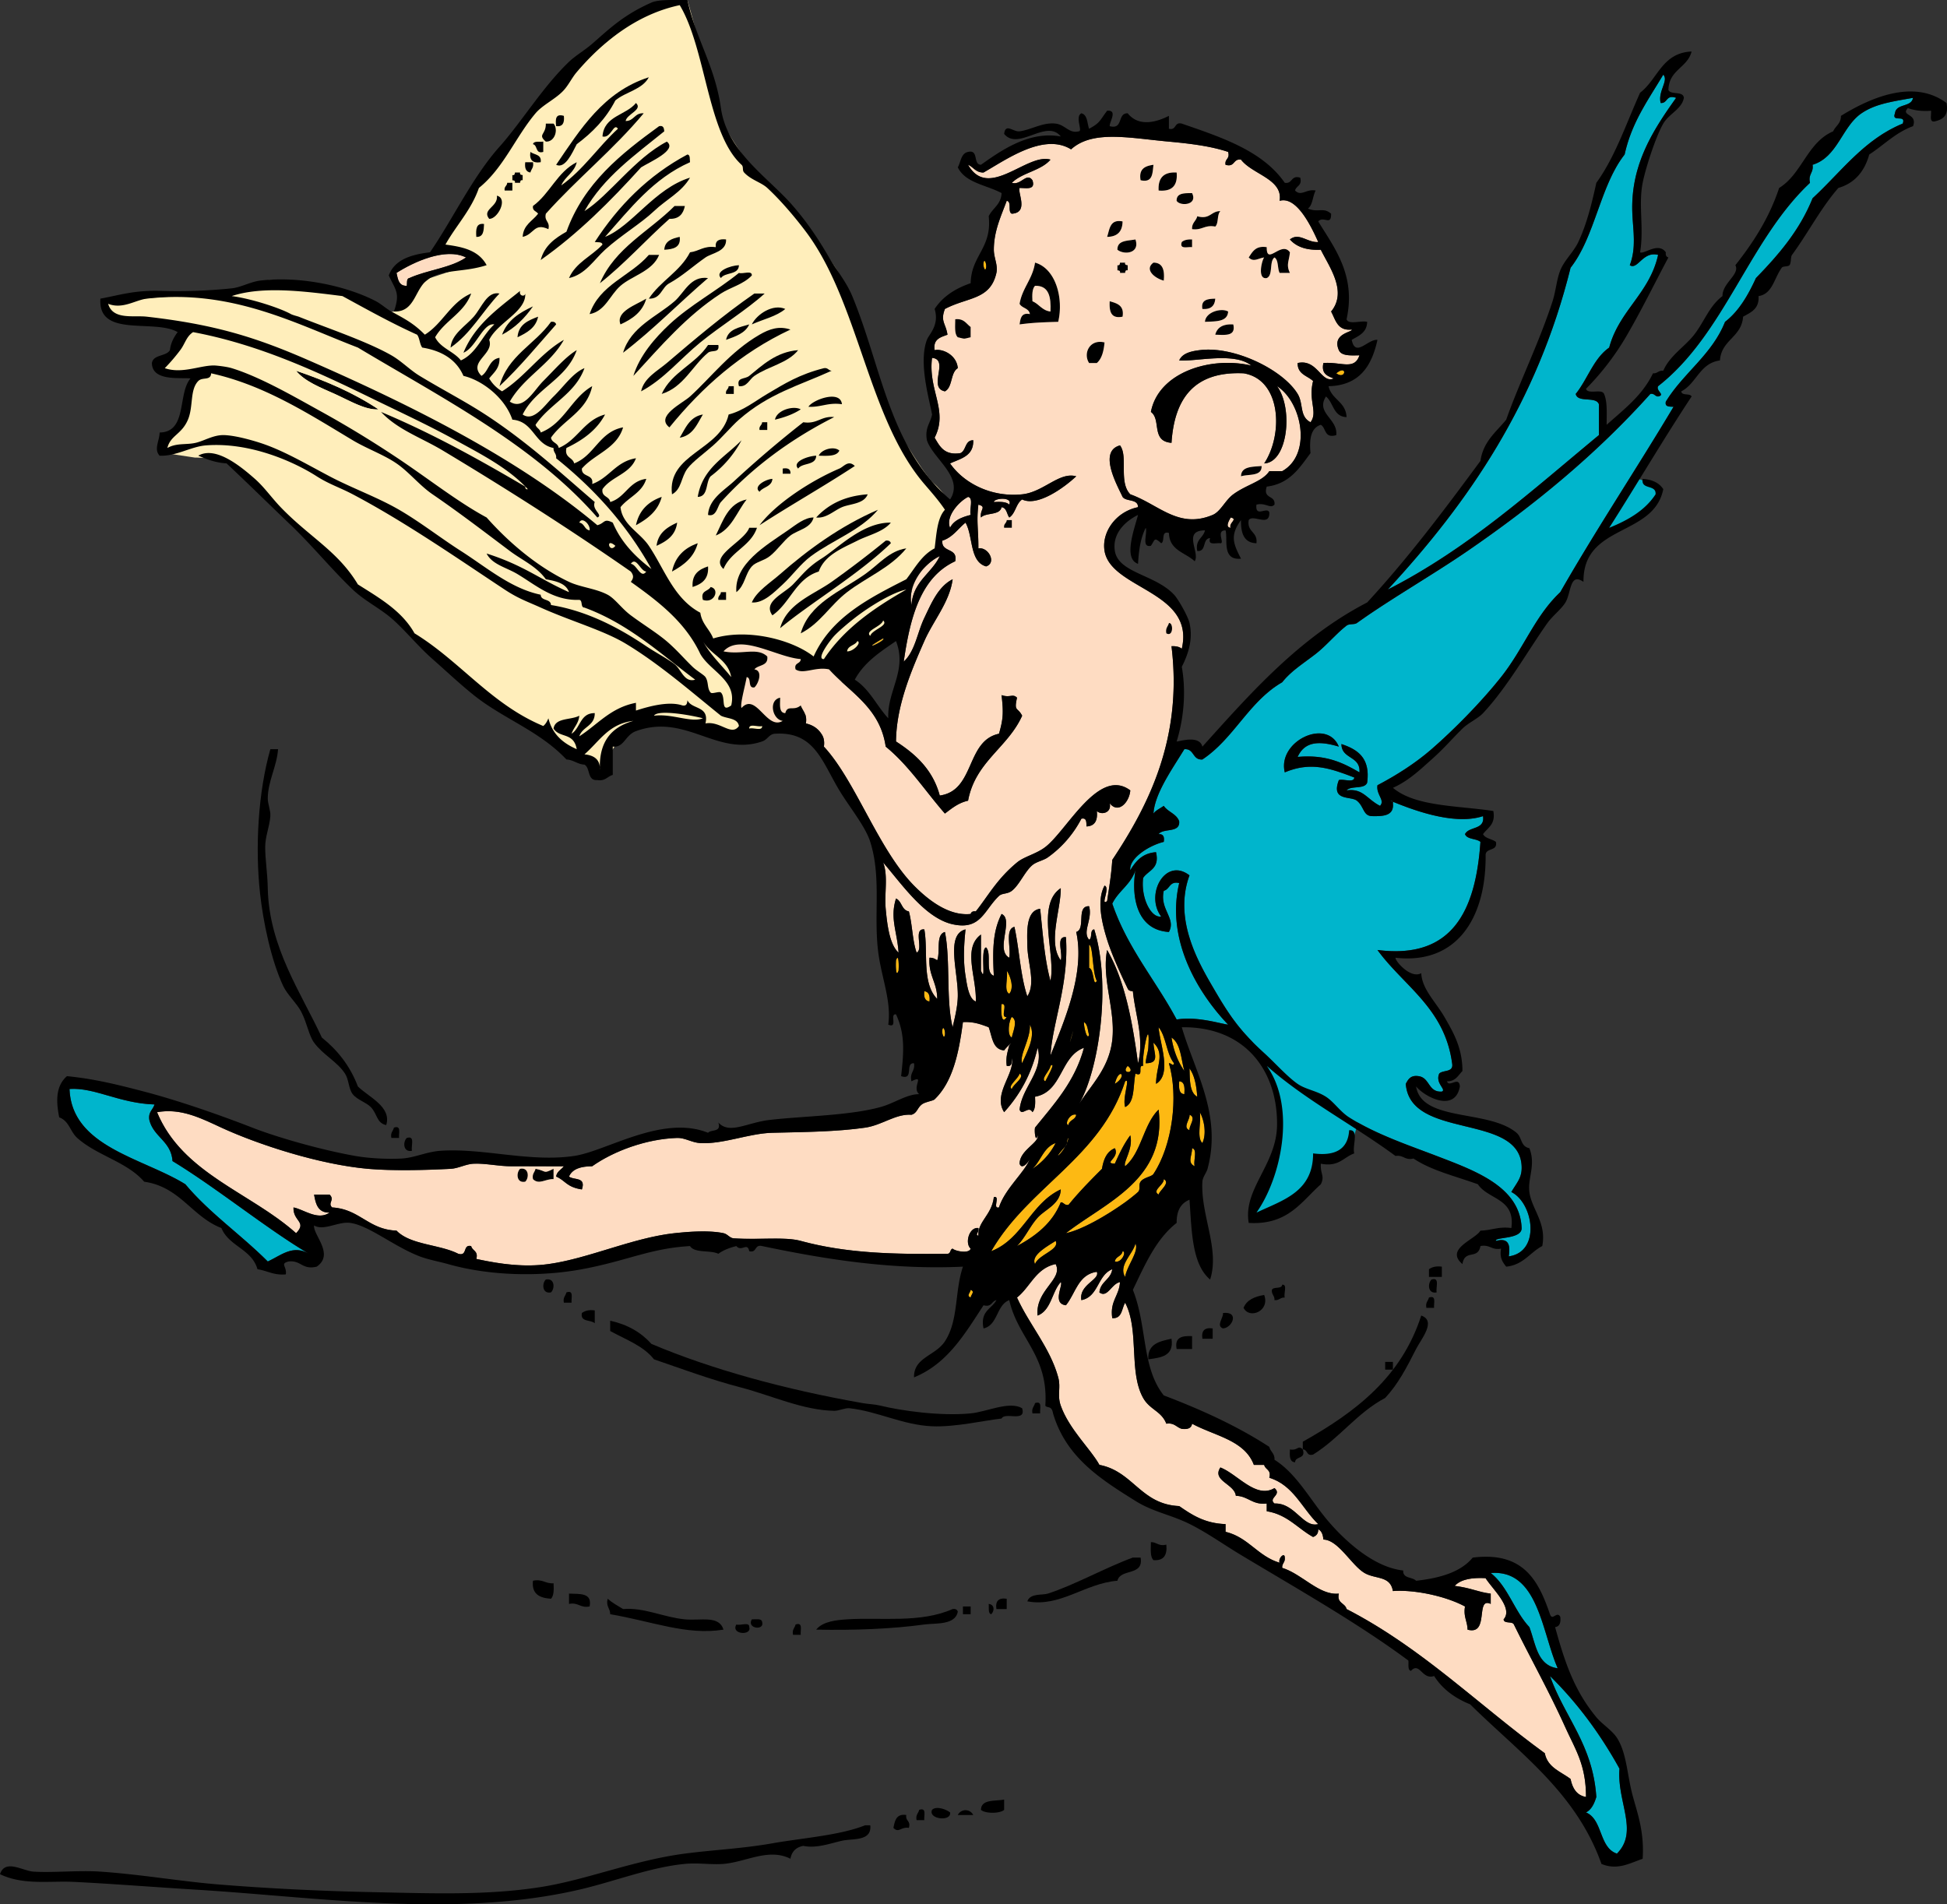
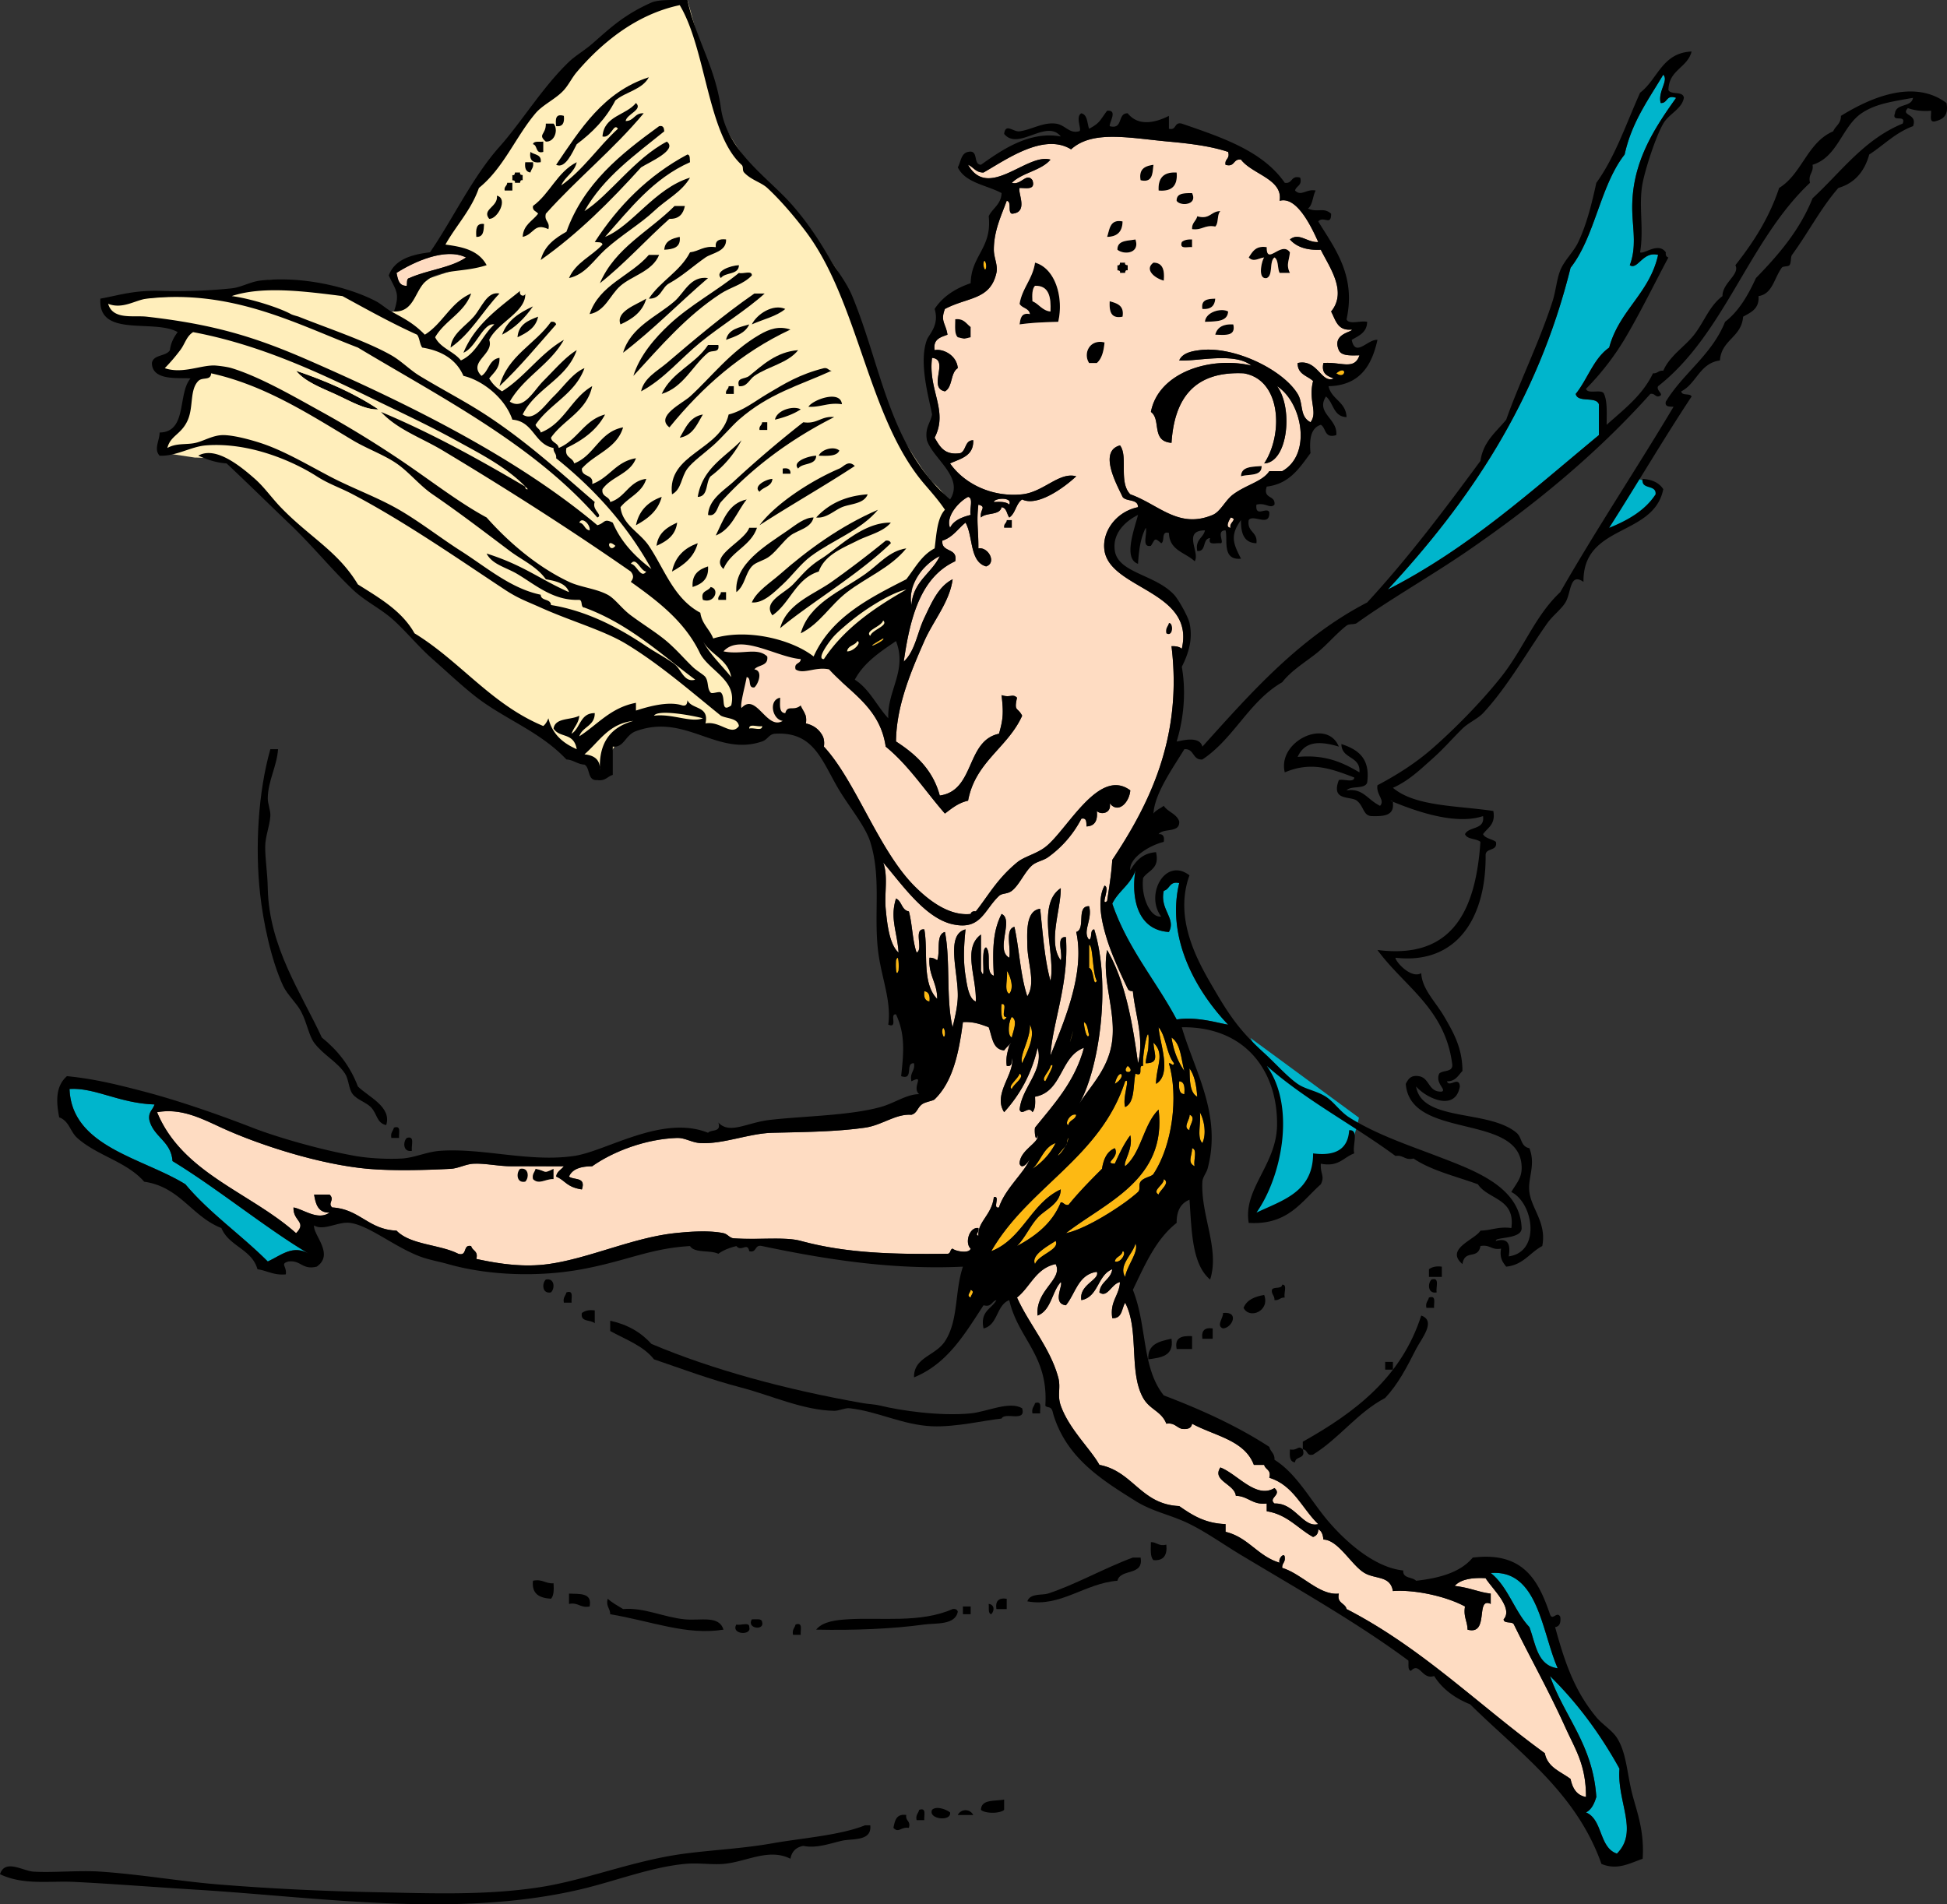
<svg xmlns="http://www.w3.org/2000/svg" viewBox="0 0 181.489 177.527">
  <rect x="0" y="0" width="181.489" height="177.527" fill="#333333" stroke="none" />
  <path d="M116.93 113.45s3.533-1.095 4.385-1.826 1.583-3.532 1.583-3.532 1.705-.001 2.436-.487 1.34-3.409 1.34-3.409l-10.108-7.429s2.748 5.189 2.748 6.895.174 3.212-.435 3.943-1.826 4.263-1.826 4.263l.063 1.171M152.59 44.603s1.749.569 1.789.813.407 1.098 0 1.463-2.521 2.236-3.212 2.358-2.073.854-2.073.854l3.49-5.488z" fill="#00b5cc" clip-rule="evenodd" fill-rule="evenodd" />
  <path d="M56.735 70.502s.875-1.75 2.125-2.5 5.875-.25 5.875-.25l1.025-.31s2.975 1.56 3.725 1.685 5.125-2.125 5.125-2.125l5-4.5 3.75-3.125 1.5-4.125 1.25-2.25 1.5-1.875 1-4.125s-.625-1.125-1.625-2-4.25-6.5-4.25-6.5-4.125-11.5-4.5-12.875-7.875-9.75-8.25-10.125-3.25-4.625-3.375-5.75-2.53-9.75-2.53-9.75l-2.22.25-2.375 1.25-4.75 3.875s-4.625 4.125-7 7.5-6.75 10.25-6.75 10.25h1.375l1.625.75.375.625-4.28 1.42-1.595 1.205-1.25 1.75-.515.165s-.985.335-3.235-1.29-6.75-1.375-7.875-1.625-4.875 1.5-4.875 1.5H16.61c-1.75 0-7 .625-7 .625l1.25 1.5 2.748.391 2.749.217 1.229.724-1.375 1.591-1.302 1.591.651.434 1.953.29 1.085.072-.506.434s-.362.795-.434 1.157-.795 3.038-1.085 3.472-1.375 1.158-1.375 1.158l.072.94 2.894.434s1.23 0 1.953.145 1.447.506 1.447.506 2.677 2.242 3.472 3.255 8.03 7.812 8.03 7.812l3.038 2.315s2.025 2.532 3.761 3.906 11.14 7.885 11.14 7.885L52.743 70s1.302 1.013 2.17 1.157c0 0 .761 1.346 1.157 1.147s.665-1.802.665-1.802z" fill="#feb" clip-rule="evenodd" fill-rule="evenodd" />
  <g clip-rule="evenodd" fill-rule="evenodd">
    <path d="M155.04 6.962c.533.549-.523 1.544-.239 2.64.681.041.468-.812 1.439-.48-2.199 3.077-4.275 6.313-4.08 10.8.069 1.588.381 3.179-.24 4.8.735.484 1.212-1.34 2.641-.96-.799 3.602-3.632 5.169-4.561 8.64-1.462 1.019-2.01 2.95-3.12 4.32.177.864 1.893.188 2.16.96v2.88c-6.217 5.143-12.155 10.564-19.68 14.4 7.54-8.14 13.926-17.435 17.04-30 2.289-2.911 2.75-7.649 5.04-10.56.66-3.025 2.23-5.134 3.6-7.44z" fill="#00b5cc" />
    <path d="M60.48 7.202c-.606 1.154-2.165 1.355-3.12 2.16-.866 1.694-2.132 2.988-3.6 4.08-.411.79-1.077 2.332-1.92 1.92 2.269-3.331 4.405-6.795 8.64-8.16z" />
    <path d="M57.6 12.002c-.399-.613-.645.937-1.44.72.139-1.941 2.198-1.962 3.12-3.12.679.618-.87 1.036-.96 1.68.801.001.819-.78 1.68-.72-2.798 3.362-6.212 6.108-9.12 9.36-.174.734.414.706.24 1.44-1.357-.629-1.321.49-2.4.72.063-1.137.927-1.473 1.44-2.16-.156-.244-.552-.248-.48-.72 1.578-1.143 2.268-3.173 4.08-4.08-.221.979-1.085 1.314-1.44 2.16 2.061-1.458 3.442-3.598 5.28-5.28zM51.84 11.762c-.067-.627-.081-1.201.72-.96.067.628-.088 1.032-.72.96zM50.88 13.202c-.803-.697.024-.623 0-1.68h.72c.468.539.129 1.725-.72 1.68zM54.48 19.682c2.308-1.453 4.677-4.922 7.68-6.48 1.027.776-1.583 1.885-2.4 2.4-2.853 3.147-5.843 6.157-9.36 8.64.347-1.333 1.327-2.033 2.4-2.64 1.633-4.527 5.07-7.25 8.64-9.84.408-.088.453.188.48.48-2.738 2.222-5.652 4.268-7.44 7.44zM49.68 13.442c.074-.326.601-.199.96-.24v.96c-.77.211-.498-.622-.96-.72zM49.44 14.162c.356.283 1.072.208.96.96-.752.111-1.071-.209-.96-.96zM64.08 14.402c.281.039.202.438.24.72-3.437 1.523-5.585 4.334-7.92 6.96 2.521-1 4.61-4.509 7.92-5.52-.788 1.364-2.198 2.014-3.36 3.12-1.208 1.149-3.101 2.271-4.56 3.6-1.05.956-1.836 2.307-3.36 2.64.626-1.453 2.121-2.039 3.12-3.12-.039-.281-.438-.202-.72-.24 2.205-3.395 4.99-6.21 8.64-8.16zM49.68 15.122c.102.501-.165.635-.24.96-.422-.058-.547-.413-.48-.96h.72zM107.52 15.362c-.094.786-.053 1.708-1.2 1.44-.19-1.073.43-1.333 1.2-1.44zM48 16.082h.48c-.044.204.094.227.24.24v.48c-.204-.044-.226.094-.24.24H48c.044-.204-.094-.227-.24-.24v-.48c.204.044.226-.093.24-.24zM109.68 16.082c.112 1.233-.447 1.793-1.681 1.68-.07-1.19.49-1.75 1.68-1.68zM47.28 17.042h.48v.72h-.72c-.068-.387.227-.413.24-.72zM111.12 18.002c.56 1.139-1.134 1.241-1.439.72-.02-.743.72-.715 1.44-.72zM46.32 18.242c1.076.266.065 2.196-.72 2.16-.721-.896.853-1.101.72-2.16zM63.84 19.202c-.149.73-.533 1.227-1.44 1.2-2.199 1.961-4.155 4.166-6.48 6 1.411-3.309 4.606-4.833 6.96-7.2h.96zM113.76 19.682c-.334.307-.147 1.133-.48 1.44-.988-.188-1.231.368-2.16.24-.037-.597.377-.743.48-1.2 1.21.33 1.27-.492 2.16-.48zM104.64 20.642c-.013.948-.492 1.428-1.44 1.44.24-.72.25-1.67 1.44-1.44zM45.12 20.882c-.027.612-.045 1.235-.72 1.2-.047-.687-.03-1.31.72-1.2zM63.36 22.082c.12 1-.608 1.152-1.44 1.2.055-.825.714-1.046 1.44-1.2zM67.68 22.322c.061 1.133-1.321 1.263-1.92 1.68-1.154.804-2.174 1.748-3.36 2.4-.741.379-.761 1.479-1.92 1.44 1.078-1.642 2.916-2.524 3.84-4.32.858-.102 1.281-.639 2.4-.48-.073-.632.332-.788.96-.72zM105.84 22.322c.444 1.308-1.055 1.466-1.681.96-.02-.899.94-.819 1.68-.96zM111.12 22.322v.72c-.425-.055-1.201.242-.96-.48.21-.187.54-.258.96-.24zM118.08 23.042c-.034 1.784 1.375-.644 2.16.48-.084.864-.367 1.157 0 1.92h-.96c-.219-.42-.082-1.197-.479-1.44-.511.37-.103 1.658-.721 1.92-.907.158-.45-1.682-.239-1.92-.562.074-.992.47-1.44 0 .35-.528.64-1.124 1.68-.96z" />
    <path d="M43.44 24.002c-1.421.979-3.63 1.17-5.28 1.92-.281.039-.202.438-.24.72-.754.034-.825-.616-.96-1.2 1.523-.977 4.542-2.406 6.48-1.44z" fill="#fedcc2" />
    <path d="M61.44 23.762c-.618 1.528-2.505 1.929-3.6 2.88-.989.859-1.428 2.379-2.88 2.64.918-2.761 3.82-3.54 5.52-5.52h.96z" />
    <path d="M91.68 24.482c.091-.457.305.153.239.48-.09.457-.304-.153-.239-.48z" fill="#fdb913" />
    <path d="M96.48 24.482c1.921.544 2.68 3.311 2.16 5.52-1.655.045-2.492.092-3.601.24.083-.558.155-1.125.96-.96-.076-.563-.742-.537-.96-.96.26-1.501 1.218-2.302 1.441-3.84zm-.24 3.6c.622.258.893.868 1.68.96.061-1.341-.127-2.433-1.439-2.4-.277.284-.273.848-.241 1.44zM104.4 24.482h.479c-.044.204.094.227.24.24v.48c-.204-.044-.227.093-.24.24h-.479c.044-.204-.094-.227-.24-.24v-.48c.2.044.23-.094.24-.24zM107.52 24.482c.872.008 1.054.706.96 1.68-.87-.233-1.83-1.049-.96-1.68zM68.88 24.722c-.021.938-1.292.627-1.68 1.2-.609-.624.897-1.172 1.68-1.2zM70.08 25.682c-.8.839-1.966 1.088-2.88 1.68-3.178 2.058-5.609 4.903-8.16 7.68.578-1.901 2.038-3.565 3.36-4.8 1.929-1.802 4.435-3.137 6.48-4.8.349.131 1.24-.28 1.2.24zM66 25.922c-2.669 2.291-5.11 4.81-7.92 6.96.713-2.419 3.152-3.364 4.8-4.8.927-.808 1.478-2.392 3.12-2.16z" />
    <path d="M96.48 26.642c1.312-.033 1.5 1.059 1.439 2.4-.787-.092-1.058-.702-1.68-.96-.031-.592-.035-1.156.241-1.44z" fill="#fedcc2" />
    <path d="M60.72 53.042c-1.497-1.143-2.814-2.466-3.6-4.32-.864-.435-.707.042-1.44.24-7.341-6.158-17.074-11.074-26.88-15.36-4.901-2.143-8.75-3.357-15.12-4.08-1.235-.14-3.162.326-3.6-1.2 1.354.537 2.543-.358 3.6-.48 7.924-.909 13.9 2.341 19.68 4.56 7.954 4.766 16.379 9.061 22.32 15.84.581-.218-.544-.708-.24-1.44-3.157-2.71-6.106-5.43-9.84-7.92-2.103-1.402-4.101-2.4-6.48-3.84-.902-.546-1.692-1.378-2.64-1.92-2.275-1.3-5.995-2.542-8.64-3.6-.068-.027-.554-.147-.72-.24-1.015-.563-3.685-1.442-5.52-1.68 2.883-.955 6.738-.453 10.32 0 2.278 1.242 4.535 2.505 6.96 3.6.245.315.235.884.48 1.2 1.856.303 3.184 1.136 3.84 2.64 1.677.379 3.844 1.978 4.56 4.08 2.003.157 2.024 2.295 3.84 2.64-.031.431.293.506.24.96 3.552 2.848 6.598 6.202 8.88 10.32z" fill="#feb" />
    <path d="M46.56 27.362c-1.564 1.636-2.664 3.736-4.56 5.04.087-1.251 1.412-2.015 2.16-2.88.755-.874 1.244-2.393 2.4-2.16zM71.28 27.362c-1.719 1.554-4.017 2.949-6 4.56-1.827 1.484-3.372 3.415-5.52 4.56.252-1.247 1.559-1.923 2.4-2.64 2.487-2.12 5.253-4.47 8.16-6.48h.96zM60.24 27.842c-.352 1.249-1.302 1.898-2.4 2.4-.484-1.2 1.477-1.827 2.4-2.4zM113.28 27.842c-.045.675-.417 1.022-1.2.96-.15-.873.5-.943 1.2-.96zM103.44 28.082c.685.195 1.374.386 1.2 1.44-1.1.221-1.25-.507-1.2-1.44zM49.68 28.562c-.751 1.088-1.672 2.007-2.88 2.64.49-1.35 1.624-2.056 2.88-2.64zM73.2 28.802c-.821.699-2.076.964-3.12 1.44.467-.953 1.968-1.949 3.12-1.44zM114.48 29.042c-.055.985-1.17.91-2.16.96.06-.934 1.56-1.323 2.16-.96zM50.16 29.522c-.219 1.061-1.059 1.5-1.92 1.92.086-1.194.99-1.569 1.92-1.92zM89.04 29.762c.811-.091 1.024.416 1.44.72v.96c-.739.168-.461.168-1.2 0-.331-.309-.238-1.043-.24-1.68zM51.84 30.242c-1.725 1.955-3.385 3.975-5.28 5.76.753-2.847 3.307-3.893 4.8-6 .279-.039.427.053.48.24zM69.84 30.242c-.373.827-1.281 1.119-2.16 1.44.196-1.003 1.238-1.162 2.16-1.44zM114.96 30.242c.263 1.142-.78.979-1.68.96.18-.705.75-1.012 1.68-.96zM73.68 30.722c-4.631 2.168-8.229 5.371-11.28 9.12-1.355-1.042 1.218-2.242 1.92-2.88 1.986-1.803 3.737-4.167 6.48-5.76.927-.538 1.821-.839 2.88-.48zM102.96 31.922c-.076.804-.247 1.513-.72 1.92h-.72c-.58-.882.04-2.26 1.44-1.92zM66.96 32.162c.14.792-.618.438-.96.72-1.449 1.196-2.299 3.233-4.32 3.84.928-2.033 3.153-2.768 4.32-4.56h.96zM77.52 34.562c-3.041 1.389-5.828 2.097-8.64 4.56-.684.599-1.541 1.635-2.4 2.4-.873.776-1.894 1.493-2.4 2.16-.604.795-.536 1.936-1.44 2.4-.47-3.786 4.526-4.087 5.28-7.44 1.354-.346 2.458-1.244 3.6-1.92 1.624-.962 2.981-1.818 5.28-2.4.388-.068.413.227.72.24zM27.6 34.562c2.805.955 5.43 2.09 7.68 3.6-1.225.085-2.719-.828-4.08-1.44-1.298-.583-2.829-1.18-3.6-2.16z" />
    <path d="M124.56 34.802c1.06-.881.91.664 0 0z" fill="#fdb913" />
    <path d="M67.92 36.002h.48v.72h-.72c-.068-.388.227-.413.24-.72zM78.48 37.682c-1.303-.183-1.944.296-3.12.24.359-.638 2.984-1.623 3.12-.24zM74.64 38.162c-.676.444-1.497.743-2.4.96.167-.893 1.723-1.339 2.4-.96zM65.52 38.642c-.546.894-.927 1.953-2.16 2.16.546-.894.927-1.953 2.16-2.16zM77.76 38.882c-4.008 2.028-7.588 4.647-10.56 7.92-.328.362-.402 1.418-1.2 1.2.074-1.469 1.496-2.289 2.4-3.12a105.013 105.013 0 016.48-5.52c1.32.2 1.639-.601 2.88-.48zM71.04 39.362h.48v.72h-.72c-.068-.388.227-.413.24-.72zM78.24 42.002c-.245.555-1.104.497-1.92.48.231-.573 1.397-.932 1.92-.48zM76.08 42.482c-.021.939-1.292.628-1.68 1.2-.608-.624.896-1.171 1.68-1.2zM79.68 43.442c-2.897 1.903-5.967 3.633-8.88 5.52 1.504-2.021 4.824-4.167 7.44-5.28.427-.182.832-.835 1.44-.24zM117.6 43.442c.034.995-1.19.729-1.92.96.02-.935 1.04-.878 1.92-.96zM72.96 43.682c.481-.082.751.049.72.48h-.72v-.48zM72 44.642c-.06.74-.864.736-1.2 1.2-.632-.493.573-1.171 1.2-1.2zM80.88 46.082c-.347.913-1.636.874-2.4 1.2-.751.321-1.47 1.066-2.4.96 1.114-1.206 2.632-2.008 4.8-2.16zM61.68 46.322c-.352 1.329-1.316 2.044-2.4 2.64.291-1.388 1.157-2.203 2.4-2.64z" />
    <path d="M90.24 46.322c.537.104.097 1.183.24 1.68-.83.21-1.576.504-1.92 1.2-.439-1.007.774-2.421 1.68-2.88z" fill="#fedcc2" />
    <path d="M69.6 46.562c-.926 1.154-1.392 2.768-2.88 3.36.69-1.39 1.156-3.004 2.88-3.36z" />
    <path d="M92.64 46.802c.004-.366 1.778-.526 1.439.24-.283-.276-.847-.271-1.439-.24z" fill="#fedcc2" />
    <path d="M81.84 47.522c-1.597 1.918-4.183 2.801-6.24 4.32-.981.725-1.765 1.838-2.64 2.64-.779.713-1.796 1.779-2.88 1.68.436-1.037 1.715-1.827 2.64-2.64 2.555-2.247 5.623-4.49 9.12-6zM75.84 48.242c-.258 1.016-1.458 1.148-2.16 1.68-.638.482-1.208 1.358-1.92 1.92-.576.455-1.301.529-1.68.96-.654.745-.616 1.746-1.44 2.4-.215-2.629 2.779-4.362 4.8-5.76.736-.509 1.578-1.215 2.4-1.2z" />
    <path d="M114.72 48.242c.719.158-.229.513 0 .96-.6-.036-.07-.813 0-.96z" fill="#fedcc2" />
    <path d="M54 48.722c.241-.604 1.061.191.96.72-.489-.071-.471-.65-.96-.72z" fill="#feb" />
    <path d="M93.84 48.482h.479v.72h-.72c-.067-.388.228-.413.241-.72zM63.12 48.722c-.152 1.207-.985 1.734-1.92 2.16.153-1.207.986-1.735 1.92-2.16zM70.56 49.202c-.586 1.734-2.446 2.194-3.12 3.84-1.361-1.222 1.918-2.523 2.4-3.84h.72zM83.04 50.642c-3.005 2.915-7.528 5.592-10.32 7.92.618-2.299 3.118-3.128 4.8-4.32a96.909 96.909 0 005.04-3.84c.279-.039.427.053.48.24z" />
    <path d="M57.36 50.882c-.566.772-.97-.844 0 0z" fill="#feb" />
    <path d="M65.04 50.642c-.352 1.328-1.316 2.043-2.4 2.64.292-1.388 1.156-2.203 2.4-2.64zM84.48 51.122c-1.462 1.809-3.737 2.706-5.52 4.08-1.596 1.229-2.511 2.923-4.32 3.84.791-2.797 3.677-3.887 6-5.52 1.251-.879 2.269-2.184 3.84-2.4z" />
    <path d="M58.8 52.562c.51-.725.894.688 1.44.72-.511.725-.894-.687-1.44-.72z" fill="#feb" />
    <path d="M66 52.802c.083 1.204-.596 1.644-1.44 1.92-.083-1.203.596-1.644 1.44-1.92zM66.24 54.722c.884.17.366 1.582-.72 1.2-.254-.894.505-.775.72-1.2zM67.2 55.202h.48v.72h-.72c-.068-.388.227-.413.24-.72zM108.96 58.082c.424-.077.429 1.344-.239.96-.1-.501.16-.636.24-.96z" />
    <path d="M65.52 66.962c-1.089.442-2.893-.462-4.56-.24.361-.611 3.508-.04 4.56.24zM69.84 67.922c-.041-.521.851-.109 1.2-.24.041.52-.852.109-1.2.24z" fill="#feb" />
    <path d="M25.2 69.842h.72c-.114 1.603-.943 2.97-.96 4.56-.006.558.277 1.144.24 1.68-.068.977-.482 1.893-.48 2.88.002 1.221.209 2.332.24 3.84.113 5.509 3.143 9.801 5.04 13.92 1.465 1.176 2.635 2.646 3.36 4.561.981.974 3.178 1.893 2.64 3.6-.91-.188-.82-1.058-1.44-1.68-.449-.451-1.271-.676-1.68-1.2-.395-.506-.353-1.357-.72-1.92-.728-1.114-2.056-1.754-2.88-2.88-.502-.687-.644-1.808-1.2-2.88-.411-.791-1.306-1.6-1.68-2.4-1.14-2.436-1.874-6.026-2.16-8.64-.471-4.307-.177-9.441.96-13.438z" />
    <path d="M83.52 89.521c.276-.776.271.645.24.961-.277.777-.272-.644-.24-.961zM93.84 90.482c.335.468.718 1.611.239 2.159-.543-.254-.09-1.508-.239-2.159zM86.16 92.402c.422.058.547.412.48.96-.422-.058-.547-.413-.48-.96zM93.36 93.602c.668-.107-.188 1.309.48 1.2-.516.879-.556-.696-.48-1.2zM94.32 94.802c.619.33.054 1.471 0 1.92-.495-.206-.253-1.67 0-1.92zM87.84 96.002c.091-.457.305.153.24.48-.092.456-.306-.153-.24-.48zM109.2 96.722c.874.566.885 1.995 1.2 3.12-.59-.852-1.01-1.87-1.2-3.12zM105.12 99.362c.89.728-.73.808 0 0zM110.88 99.602c.471.65.648 1.593.721 2.641-.72-.4-.69-1.54-.72-2.638zM109.92 100.8c.525.035.516.604.48 1.2-.52-.03-.52-.6-.48-1.2zM111.84 103.68c.416.728.642 2.017.239 2.88-.55-.49-.09-1.99-.24-2.88zM110.88 103.92c.676.242-.065 1.02 0 1.44-.68-.24.07-1.02 0-1.44z" fill="#fdb913" />
    <path d="M36.72 105.12c.722-.242.425.534.48.96h-.72c-.102-.5.165-.63.24-.96zM37.92 106.08c.806-.246.374.746.48 1.2-.831.17-.861-.84-.48-1.2z" />
    <path d="M111.12 107.04c.537.104.098 1.183.24 1.68-.71-.35-.25-.93-.24-1.68z" fill="#fdb913" />
    <path d="M48.48 108.96c.831-.168.861.842.48 1.2-.831.17-.861-.84-.48-1.2zM49.92 108.96c1.127.223.639.499 1.68 0v.96c-.741-.039-1.357.567-1.92 0-.102-.5.164-.63.24-.96z" />
    <path d="M108.48 109.92c.65.361-.382 1.035-.48 1.44-.67-.38.52-.9.48-1.44zM98.4 115.68c.418.827-1.602 1.271-1.92 2.16-.42-.83 1.191-1.68 1.92-2.16zM105.84 115.92c.352.762-.802 2.072-.961 3.12-.67-1.08.74-2.14.96-3.12z" fill="#fdb913" />
    <path d="M134.4 118.08v.96h-1.2v-.72c.28-.2.64-.31 1.2-.24zM50.88 119.28c.831-.169.861.841.48 1.2-.831.17-.861-.84-.48-1.2zM133.44 119.28c.807-.247.373.746.479 1.2-.83.17-.86-.84-.48-1.2zM119.52 119.76c.521-.04.108.852.24 1.2-.431-.03-.507.294-.96.24.03-.431-.294-.507-.24-.96.15-.33.92-.03.96-.48z" />
    <path d="M90.48 120.24c.427.176.034.437 0 .72-.428-.17-.035-.44 0-.72z" fill="#fdb913" />
    <path d="M52.8 120.48c.722-.242.425.534.48.96h-.72c-.102-.5.164-.63.24-.96zM117.84 120.72c.563 1.509-1.388 2.293-1.921 1.2.29-.74 1.03-1.05 1.92-1.2zM133.2 120.96c.722-.242.426.535.48.96h-.721c-.1-.5.16-.63.24-.96zM55.44 122.16v1.2c-.359-.361-1.368-.072-1.2-.96.279-.2.643-.32 1.2-.24zM114 122.4c1.579-.167.844 1.405 0 1.439-.68-.24.07-1.02 0-1.44zM121.44 135.12v-.72c4.871-2.729 9.195-6.005 11.04-11.761 1.441.505-.002 2.18-.48 3.12-.881 1.734-1.67 3.263-2.88 4.561-2.617 1.383-4.252 3.748-6.72 5.279-.66.18-.48-.48-.96-.48zM56.88 123.12c1.64.359 2.894 1.105 3.84 2.16 5.596 2.375 12.474 4.252 19.68 5.52.581.103 1.139.105 1.68.24 1.854.46 5.568.997 8.4.72 1.513-.147 3.606-1.182 4.8-.479.399 1.359-1.61.309-1.92.96-1.557.165-4.301.815-6.48.72-2.738-.12-5.057-1.388-7.68-1.68-.434-.049-.995.247-1.44.239-2.896-.047-5.88-1.438-8.64-2.159-2.983-.78-5.687-1.798-8.16-2.641-.98-1.26-2.636-1.844-4.08-2.64v-.96zM113.04 123.84v.96h-.96c-.11-.75.21-1.07.96-.96zM111.12 124.56v1.2h-1.439c-.22-1.1.51-1.25 1.44-1.2zM107.04 126.72c-.082-1.442 1.043-1.677 2.16-1.92.25 1.62-.97 1.76-2.16 1.92z" />
    <path d="M129.84 127.68h-.721v-.72h.721v.72zM96.48 130.8c.722-.241.425.535.479.96h-.72c-.101-.5.166-.63.241-.96zM121.44 135.12c.308.947-.699.581-.72 1.2-.525-.035-.516-.605-.48-1.2.76.14.74-.45 1.2 0zM107.28 143.76c.565-.005.707.414 1.44.24.099.979-.246 1.514-1.2 1.44-.33-.31-.24-1.04-.24-1.68zM106.32 145.2c.314 1.754-1.887.992-2.16 2.16-3.04.241-5.337 2.501-8.399 1.92.275-.78 1.395-.551 1.92-.721 2.49-.804 5.369-2.427 7.92-3.359h.72z" />
    <path d="M138.96 146.64c4.428-.346 4.748 5.492 6.24 8.88-1.914-.245-2.047-2.272-2.64-3.84-1.4-1.48-1.99-3.77-3.6-5.04z" fill="#00b5cc" />
    <path d="M49.68 147.36c.905-.185 1.147.292 1.92.239.031.592.036 1.156-.24 1.44-1.05-.07-1.82-.42-1.68-1.68zM53.04 148.56c.994.047 2.185-.104 1.92 1.2-.89.17-1.03-.41-1.92-.24v-.96zM56.64 149.04c.428.372.94.66 1.44.96 1.96-.168 3.775.771 5.76.96 1.51.144 3.177-.403 3.6.96-3.44.553-6.635-.771-10.56-1.439.005-.56-.414-.7-.24-1.44zM93.84 149.04v.96h-.961c-.111-.75.209-1.07.961-.96zM92.16 149.52c.557.067.552.642.24.961-.326-.07-.199-.6-.24-.96zM89.76 149.76h.72v.721h-.72v-.72zM89.28 150.24c-.232 1.286-2.082 1.056-3.12 1.2-2.999.416-6.58.552-10.08.479.62-.787 1.967-.899 2.88-.96 3.133-.208 6.81.383 9.84-.96.279-.04.427.06.48.24zM70.08 150.96c.38.02.915-.115.96.24.262.84-1.473.64-.96-.24z" />
    <path d="M68.64 151.44c.349.131 1.241-.281 1.2.239.27.82-1.746.71-1.2-.24zM74.16 151.44c.722-.242.425.534.48.96h-.72c-.102-.5.164-.63.24-.96z" />
    <path d="M144.48 156.24c2.54 2.499 4.688 5.393 6.479 8.64-.257 3.086 1.832 5.851-.239 7.92-1.684-.557-1.301-3.18-2.88-3.84.523-.275.771-.828.96-1.44-.32-4.88-2.96-7.44-4.32-11.28z" fill="#00b5cc" />
    <path d="M93.6 167.76v.96c-.39.361-1.771.361-2.16 0 .027-1.01 1.284-.79 2.16-.96zM90.72 169.2h-1.44a.802.802 0 011.44 0zM88.56 168.96c.146.882-2.062.643-1.68-.24.378-.38 1.285-.07 1.68.24zM85.68 168.72c.722-.241.425.535.48.96h-.72c-.102-.5.164-.63.24-.96zM84.48 169.2c-.099.578.438.521.24 1.2-.755-.12-.938.522-1.44 0 .137-.66.254-1.34 1.2-1.2zM80.64 170.16h.48c.168 1.519-1.67 1.217-2.64 1.439-1.13.261-2.384.729-3.6.48-.677.123-1.077.522-1.2 1.2-2.023-1.03-4.14.305-6.24.479-1.128.094-2.35-.121-3.6 0-3.263.316-6.542 1.636-9.84 2.4-11.575 2.683-24.218.706-35.76 0-4.101-.251-7.632-.537-11.28-.72-2.335-.118-4.776.33-6.96-.721.477-1.446 2.109-.307 3.12-.239 1.792.117 4.249-.138 6.24 0 3.868.267 7.447.909 11.04 1.199 4.957.401 9.93.626 14.64.721 5.194.104 10.349.309 15.36-.48 4.306-.678 8.666-2.495 13.44-3.12 2.683-.351 5.394-.469 8.16-.96 2.847-.5 6.289-.74 8.64-1.68z" />
-     <path d="M138.24 76.082c.195 1.315-1.31.93-1.68 1.68.202.518 1.053.388 1.439.72-.439 6.411-2.606 10.982-9.6 10.08 2.462 3.378 6.265 5.416 6.96 10.561.168.888-.842.599-1.2.96-.411.914.712 1.498.24 1.68-1.283.083-1.104-1.295-2.16-1.439-.754-.114-.98.299-1.2.72.409 5.253 10.59 2.678 10.801 7.68.045 1.069-.423 1.485-.961 2.4 2.067 1.034 2.771 5.588-.239 6 .161-1.041.009-1.77-1.2-1.44-.139-.389 2.427-.125 2.4-1.199-.146-3.885-4.42-5.374-7.921-6.721-2.441-.939-5.625-1.992-8.159-3.6-.831-.526-1.42-1.444-2.16-1.92-.883-.567-1.887-.677-2.641-1.2-.982-.682-2.066-1.921-3.119-2.88-2.065-1.881-3.079-3.22-4.561-5.76-1.359-2.332-3.969-6.522-2.4-10.8-2.249-1.736-4.175 1.792-2.64 3.84-.957.152-1.91-1.765-1.68-3.6.477-.723 1.567-.832 1.2-2.4-1.268.093-1.886.834-2.4 1.68-.129-1.094 1.705-2.292 3.12-2.64.081-.481-.049-.751-.48-.72.439-.601 2.019-.062 1.92-1.2-.252-.708-1.057-.863-1.439-1.44-.319.24-.725.396-.96.72.11-1.891 1.822-4.256 2.88-6 .946-.066.733 1.026 1.68.96 2.938-1.943 4.343-5.417 7.44-7.2.833-1.061 2.039-1.798 3.12-2.64 1.027-.8 1.891-1.874 2.88-2.64.256-.198.725-.071.96-.24 3.022-2.173 7.016-4.452 10.32-6.72 6.198-4.256 11.975-8.989 17.04-14.64.387-.068.413.227.72.24.719-.158-.229-.513 0-.96 6.197-4.843 8.464-13.616 14.16-18.96-.192-.833.357-.922.239-1.68 2.346-.715 2.735-3.559 4.561-4.8 1.301-.884 2.829-1.088 4.8-1.44-.138.902-1.581.499-1.68 1.44-.354.913 1.072.047.72.96-3.627 1.493-5.735 4.505-8.4 6.96-1.217 3.023-3.191 5.289-5.279 7.44-.731 1.589-1.572 3.068-2.88 4.08-1.232 3.088-3.884 4.757-5.521 7.44-.112.512.343.457.72.48-3.468 5.812-7.181 11.379-10.56 17.28-2.373 2.232-3.393 5.239-5.521 7.92-1.859 2.342-4.42 4.93-6.479 6.72-1.499 1.303-3.239 2.413-5.04 3.36-.14.889.74 1.391.24 1.92-1.234-.619-1.577-1.659-3.12-1.44.409-.471 1.684-.077 1.92-.72.314-2.314-.899-3.101-2.4-3.6.006 1.434 1.8 1.081 1.681 2.64-1.517-.883-3.117-1.683-5.761-1.44.675-1.505 2.09-1.486 3.841-.96-1.12-2.719-5.752-.494-5.04 2.4 2.435-1.031 4.273-.369 6.479.48-.03.53-1.018.102-1.439.24-.764 1.993 1.104 1.465 1.68 1.92.686.542.569 1.44 1.439 1.44 1.061.021 2.04-.041 1.921-1.2.044-.204-.094-.226-.24-.24 1.76.725 5.84 2.368 8.64 1.442z" fill="#00b5cc" />
    <path d="M120.96 33.842c-.02 1.06.905 1.175 1.44 1.68-.476 1.84.468 2.893-.24 3.84-1.051-.542-.637-1.713-1.2-2.64-1.38-2.271-5.947-4.486-9.119-4.08-.613.078-1.606.218-1.921.96 1.557.122 5.148-.81 6.721.48-3.774-.9-8.656.616-9.36 4.32.988.717-.014 2.741 1.92 2.88.269-4.132 2.111-6.688 6.72-6.48 3.515.578 3.715 5.682 1.921 8.4 2.209-.093 2.72-5.141 1.199-7.2 2.345 1.51 3.271 6.359.48 7.92h-1.2c-.642.973-2.11 1.245-3.36 2.16-.752.551-1.18 1.609-1.92 1.92-3.183 1.337-5.009-.966-7.68-1.92-1.116-1.133-.179-3.547-.96-4.56-2.073.554-.227 3.782.24 4.8.328.471 1.447.153 1.439.96-2.089.427-3.407 2.353-3.12 4.08.596 3.579 8.457 3.735 7.2 9.12-.214-.187-.542-.258-.96-.24 1.061 8.626-2.185 14.902-5.52 19.92-.086 1.354-.295 2.585-.48 3.84-.679.518.331-1.272-.24-1.44-.764 1.384-.229 3.536.24 5.04.456 1.46 1.344 3.375 1.92 4.561.094.191.225.22.48.24.221 2.221 1.078 4.394.479 6.72-.528-3.951-1.23-7.729-2.88-10.561-.527 2.693.806 5.628.48 8.4-.315 2.687-2.021 4.225-3.12 6 1.859-3.132 3.059-11.063 1.439-16.32-.443.036-.146.813-.479.959-.661-.755.343-1.887 0-3.12-1.239-.039-.277 2.123-1.2 2.4.843 3.813-1.118 8.304-2.4 11.521.176-3.026 1.751-6.729 1.44-11.04-.973-.094-.265 1.495-.48 2.159-1.233-1.656.018-4.707 0-6.72-2.34 1.54-.441 6.216-.96 8.641-.551-2.01-.715-4.404-.96-6.72-1.375.164-1.209 2.292-1.199 3.36.015 1.695.816 3.545 0 4.8-.644-1.917-.743-4.378-1.2-6.48-.898.222-.313 1.927-.48 2.88-1.344-.73.465-3.561-.72-4.08-.756 1.502-.869 3.036-.72 5.76-.852-.269-.167-2.073-.721-2.64-.58.101.044 3.555-.479 2.16v-3.36c-1.752 1.286-.39 3.982-.48 6.24-.662-.233-.832-1.597-.959-2.4-.229-1.434-.152-2.831 0-4.32-1.889.487-.679 3.935-.72 6.24-.019 1.055-.336 2.21-.48 2.88-.637-2.563-.187-6.213-.72-8.88-.881.239-.407 1.833-.72 2.64-.193-.127-.39-.25-.72-.239-.121 1.641.729 2.311.72 3.84-1.463-1.466-.827-4.42-1.2-6.48-1.072-.112-.045 1.875-.72 2.16-.396-1.124-.395-2.646-.72-3.84-.688-.112-.644-.956-1.2-1.2-.583 1.853.107 3.058.24 5.04-.829-.721-1.062-2.571-1.2-4.08-.134-1.467.244-3.065-.24-4.32 1.685 1.936 3.874 5.183 6.48 5.76 2.637.584 2.915-1.31 4.32-2.64.296-.28.776-.152 1.2-.48.704-.546 1.216-1.817 1.92-2.4.386-.319 1.028-.427 1.44-.72a10.166 10.166 0 003.12-3.6c.512-.112.457.343.479.72.769-.032 1.056-.544.96-1.44.403.407 1.409.191 1.2-.72.814 1.035 1.836-.113 1.92-1.2-2.939-2.206-5.878 3.709-7.92 5.28-.853.656-1.958.877-2.64 1.44-1.873 1.546-2.705 3.139-3.841 4.56-.278-.039-.427.053-.479.24-2.094.223-4.06-1.404-5.28-2.64-3.327-3.372-5.462-9.798-8.4-12.96.077-.557-.039-.921-.24-1.2-.316-.484-.788-.812-1.44-.96.142-.861-.279-1.161-.48-1.68-.683.573-1.218-.098-1.44.72-.613-.027-.476-.804-.48-1.44-1.103.22-.735 2.034.24 2.16-1.498.913-2.472-2.71-3.84-1.2-.155-.328.34-2.051.48-2.88.495.065.057 1.062.72.96.364-.309.833-1.559 0-1.68.351-.449 1.317-.283 1.2-1.2-.928-.896-2.385-.126-4.08-.48 1.567-1.731 4.941.549 7.2.72-.003.477-.655.305-.48.96.733.499 1.852-.277 3.12 0 1.978 2.183 4.755 3.565 5.28 7.2 2.161 1.759 3.69 4.149 5.52 6.24.64-.48 1.244-.995 2.16-1.2.677-3.643 3.704-4.936 5.04-7.92-.424-.832-.777-.344-.479-1.68-.416-.41-.629.038-1.44-.24.187 1.641.156 2.218-.24 3.6-3.109.651-2.216 5.304-5.52 5.76-.646-2.395-2.233-3.847-4.08-5.04.03-3.225 1.307-6.339 2.64-9.36.844-1.911 2.359-3.64 2.64-5.76-1.342.668-1.989 2.242-2.64 3.6-.667 1.394-.841 3.066-1.92 4.08.596-4.124 1.569-7.871 4.8-9.36.266-1.306-1.313-.767-1.2-1.92.971-.309 1.449-1.111 2.16-1.68.729 1.271.358 3.642 1.919 4.08 1.005-.327.219-1.833-.72-1.68.008-1.844-.191-2.419 0-4.08.806.219.119.446.24 1.2.473-.487 1.753-.167 1.92-.96.493.067.479.641.72.96.587-.374.619-1.301 1.2-1.68 1.424.688 3.87-1.066 5.04-2.16-1.587-.441-3.04 1.472-5.04 1.68-2.822.294-5.402-.996-6.72-2.88.983-.457 2.209-.671 2.16-2.16-.802-.001-.636.964-1.2 1.2-1.509.229-1.921-.639-2.4-1.44 1.307-2.533-.626-4.407-.24-7.44 1.655.141-.439 2.785 1.2 3.12.739-.381.499-1.742 1.2-2.16-.096-1.222-1.398-1.841-2.16-1.68-.159-1.039.559-1.202 1.2-1.44-.161-1.069-.686-1.24-.24-2.4 2.124-1.124 4.23-.822 4.799-3.36.161-.716-.239-1.413-.239-2.16 0-1.755.682-3.146 1.2-4.56.498.062.065 1.054.479 1.2 1.591-.1.53-1.931.72-2.4.634-.006 1.504.224 1.2-.72-.554-.769-1.07.511-1.92.24.963-.957 2.719-1.122 3.6-2.16-2.171-.662-5.788 3.824-7.68.48.507.213.71.731 1.44.72 2.079-1.175 5.602-3.739 8.16-2.16 2.013-1.819 5.421-1.057 9.119-.72 2.039.185 3.959.433 5.521.96.198.678-.339.622-.24 1.2.896.257.685-.596 1.44-.48 1.062 1.383 3.933 1.812 3.6 3.84 1.507-.442 2.827 2.098 3.6 3.84-1.003.078-1.778-.926-2.64-.24.598.683 1.536 1.024 2.88.96.795 1.616 2.494 3.889.96 5.76.424.776.58 1.82 1.92 1.68.143.236-1.882.347-1.199 1.92.245.555 1.103.497 1.92.48-.464 1.428-1.728.586-3.36.72-.219 1.019.392 1.208.96 1.44-1.16.519-1.5-1.851-3.36-1.439zm-14.64-17.04c1.147.268 1.106-.654 1.2-1.44-.77.107-1.39.367-1.2 1.44zm1.68.96c1.233.113 1.793-.447 1.681-1.68-1.19-.07-1.75.49-1.68 1.68zm1.68.96c.306.521 1.999.418 1.439-.72-.72.005-1.46-.023-1.44.72zm1.92 1.44c-.104.457-.518.603-.48 1.2.929.128 1.172-.428 2.16-.24.333-.307.146-1.133.48-1.44-.89-.012-.95.81-2.16.48zm-8.4 1.92c.948-.012 1.428-.492 1.44-1.44-1.19-.23-1.2.72-1.44 1.44zm.96 1.2c.626.506 2.125.348 1.681-.96-.74.141-1.7.061-1.68.96zm6-.72c-.241.722.535.425.96.48v-.72c-.42-.018-.75.053-.96.24zm6.24 1.44c.448.47.879.074 1.44 0-.211.238-.668 2.078.239 1.92.618-.262.21-1.55.721-1.92.397.243.261 1.02.479 1.44h.96c-.367-.763-.084-1.056 0-1.92-.785-1.124-2.194 1.304-2.16-.48-1.04-.164-1.33.432-1.68.96zm-21.36 4.32c.218.423.884.396.96.96-.805-.165-.877.403-.96.96 1.108-.148 1.945-.195 3.601-.24.52-2.209-.239-4.976-2.16-5.52-.224 1.538-1.182 2.339-1.441 3.84zm9.12-3.6v.48c.146.013.284.036.24.24h.479c.014-.146.036-.284.24-.24v-.48c-.146-.014-.284-.036-.24-.24h-.479c-.01.146-.04.284-.24.24zm4.32 1.44c.094-.975-.088-1.672-.96-1.68-.87.631.09 1.447.96 1.68zm3.6 2.64c.783.062 1.155-.285 1.2-.96-.7.017-1.35.087-1.2.96zm-7.44.72c.174-1.054-.516-1.245-1.2-1.44-.05.933.1 1.661 1.2 1.44zm7.68.48c.99-.05 2.105.025 2.16-.96-.6-.363-2.1.026-2.16.96zm-23.04 1.44c.739.168.461.168 1.2 0v-.96c-.416-.304-.629-.811-1.44-.72.002.637-.091 1.371.24 1.68zm24-.24c.899.019 1.942.182 1.68-.96-.93-.052-1.5.255-1.68.96zm-11.76 2.64h.72c.473-.407.644-1.116.72-1.92-1.4-.34-2.02 1.038-1.44 1.92zm14.16 10.56c.729-.23 1.954.035 1.92-.96-.88.082-1.9.025-1.92.96zm-22.08 4.8h.72v-.72h-.479c-.014.307-.309.332-.241.72zm15.12 9.84c.668.384.663-1.037.239-.96-.08.324-.34.459-.24.96z" fill="#fedcc2" />
    <path d="M35.52 38.402c1.546 1.662 3.747 2.392 5.76 3.6 5.982 3.589 11.874 7.351 17.52 11.28.278.355.278.605 0 .96 2.567 1.833 5.071 3.729 6.48 6.72.908 1.612 3.448 2.466 2.88 4.8-1.042.749-.472-.734-.96-1.2-.158-.151-.818.163-.96 0-.347-.399-.167-.968-.48-1.44-.141-.213-.791-.565-1.2-.96-.81-.782-1.26-1.341-2.16-2.16-.984-.895-2.327-1.692-3.6-2.64-.869-.647-1.468-1.55-2.16-1.92-1.08-.577-2.524-.693-3.6-1.2-2.874-1.356-5.544-3.593-7.68-6-2.786-1.5-5.569-3.738-8.64-5.76a98.814 98.814 0 00-6.72-4.08c-2.438-1.341-5.701-3.255-8.4-4.08-.392-.12-1.042-.203-1.44-.24-1.326-.122-3.102.823-4.8.24.534-.539.985-1.086 1.44-1.68.444-.58.564-1.273 1.2-1.68 6.214 1.167 11.66 3.733 16.8 6.24 2.596 1.266 5.181 2.463 7.68 3.84 2.329 1.283 4.908 2.582 6.72 4.56-.204.044-.226-.094-.24-.24-4.286-2.514-8.648-4.952-13.44-6.96zm-4.32-1.68c1.361.612 2.855 1.525 4.08 1.44-2.25-1.51-4.875-2.646-7.68-3.6.771.98 2.302 1.577 3.6 2.16z" fill="#feb" />
    <path d="M74.4 32.642c-.973 1.223-2.763 1.495-4.08 2.4-.482.332-.681 1.044-1.44.96-.251-.856.547-.625.96-.96 1.207-.98 2.529-2.25 4.56-2.4z" />
    <path d="M45.36 51.602c.504 1.024 1.821 1.285 2.88 1.92 1.712 1.025 3.348 2.493 5.76 2.4.346.054.083.716.48.72 4.151 1.529 7.069 4.291 10.32 6.72-1.029.302-1.291-.956-1.92-1.44-.715-.55-1.734-1.07-2.64-1.68-2.325-1.566-5.343-3.265-8.88-3.84-.023-.617-.937-.343-.96-.96-2.78-.581-5.025-2.538-7.44-4.08-1.92-1.226-3.785-2.695-5.76-3.84-2.021-1.172-4.38-2.011-6.48-3.12-2.283-1.206-4.363-2.438-6.48-3.12-.904-.291-2.366-.694-3.36-.72-.991-.026-1.826.532-2.64.72-.884.204-1.766-.009-2.64.48.295-1.188 1.332-1.25 1.92-2.64.518-1.225.16-2.778.96-3.6.396-.407 1.165 0 1.2-.72 4.973 1.095 9.146 3.811 13.2 6.24 1.323.792 2.882 1.338 4.08 2.16 1.181.811 2.13 2.038 3.36 2.88 2.502 1.713 4.721 3.417 7.2 5.28 1.143.859 2.511 1.44 3.36 2.64.95.169 1.87.37 2.16 1.2-2.701-1.186-4.199-2.495-7.68-3.6z" fill="#feb" />
    <path d="M69.12 41.042a10.067 10.067 0 01-2.88 3.36c-.484.556-.191 1.888-1.2 1.92.438-2.682 2.545-3.695 4.08-5.28zM83.04 48.722c-.733.879-2.059 1.145-3.12 1.68-1.342.676-3.057 1.328-3.6 2.88-2.146.655-2.66 2.94-4.32 4.08-.925-1.265 1.083-2.017 1.92-2.88.877-.906 1.371-1.603 2.64-2.4 1.546-.971 3.859-3.408 6.48-3.36z" />
    <path d="M87.6 51.842c-.766 1.634-2.473 2.327-2.64 4.56-.38-1.823 1.115-3.842 2.64-4.56z" fill="#fedcc2" />
    <path d="M84.48 54.962c-3.006 1.714-5.803 3.638-7.68 6.48-.764.041.546-1.714.96-2.16.402-.433 1.278-1.181 1.92-1.68 1.507-1.171 3.616-2.411 4.8-2.64zM82.32 57.842c.549.487-1.045.861-1.2 1.44-.549-.487 1.045-.861 1.2-1.44z" fill="#feb" />
    <path d="M82.32 59.522c.305.173-2.443 1.402 0 0z" fill="#fdb913" />
    <path d="M68.16 63.122c-.891-1.109-1.939-2.061-2.64-3.36.707 1.293 2.332 1.668 2.64 3.36zM79.92 59.762c.438.149-.415 1.003-.96.96.077-.563.743-.537.96-.96zM59.04 67.202c-1.999.561-3.23 1.89-3.12 4.56.023-.739-.289-1.324-1.44-1.44 1.374-1.185 2.257-2.863 4.56-3.12z" fill="#feb" />
    <path d="M107.04 78.242c.77-.33-1.84.788 0 0z" fill="#fdb913" />
    <path d="M109.68 95.042c-1.946-3.654-4.572-6.628-6-10.8.568-1.191 1.739-1.78 2.16-3.12-.39 2.356.052 5.575 3.119 5.76.702-1.273-.883-2.09-.479-3.84.586-.134.511-.929 1.439-.72-1.271 5.335 1.799 10.315 4.561 13.2-.72-.084-2.88-.799-4.8-.48z" fill="#00b5cc" />
    <path d="M102.24 91.442c-.362.651-.255-1.163-.72-1.2v-2.16c.39.015.29 2.586.72 3.36z" fill="#fdb913" />
    <path d="M93.84 99.362c.512.111.457-.343.479-.721.308 1.449-1.81 3.35-.72 5.04 1.445-1.595 2.551-3.529 3.12-6 .616 2.141-1.467 3.651-1.681 5.761.219.656.841-.427 1.2.239.276-.283.271-.848.24-1.439 2.577-.464 2.321-3.759 4.56-4.561-.845 3.155-2.774 5.226-4.56 7.44-.077.294.038 1.482.24.72.187.675-1.663 1.372-1.681 2.641.218.65.884-.202.96-.48-.355 1.167-2.325 2.792-2.88 4.56-.651.172.172-1.131-.479-.96-.187 1.671-1.533 2.291-1.44 3.601-.356-.104.095-.308 0-.72-.853-.12-1.291 1.41-.72 1.92-.15.512-1.478.225-1.68 0-.261.059-.163.477-.48.479-4.971.059-9.375-.029-13.68-1.2-1.5-.407-3.887-.08-6.24-.239-.395-.027-.564-.396-.96-.48-1.317-.283-3.217-.146-4.56 0-3.908.426-8.02 2.365-11.76 2.88-2.198.303-4.392.029-6.72-.479.206-.766-.378-.742-.48-1.2-.82-.181-.305.975-1.2.72-1.75-.89-4.464-.815-5.76-2.16-2.629-.091-3.426-2.014-6-2.16-.451-.424.286-.7-.24-1.199h-1.44c.143.897.375 1.704 1.44 1.68-1.1.77-2.409-.304-3.36-.48-.06 1.302 1.29 1.321.24 2.4-4.267-3.813-10.595-5.565-12.96-11.28 2.226-.405 4.11.57 6 1.44 3.461 1.593 9.145 3.44 13.68 3.84 2.311.203 5.453.118 7.68 0 .734-.039 1.431-.452 2.16-.479 1.168-.045 2.313.251 3.6.239 1.511-.013 3.088.01 4.8 0-.239.321-.649.472-.72.96.874.37.966.985 2.4 1.2.408-1.207-.76-.84-1.2-1.2.313-.727 1.125-.954 2.16-.96 1.979-1.398 5.003-2.543 7.92-2.64.731-.024 1.367.437 2.16.479 2.143.117 4.522-.906 6.72-.96 3.013-.073 5.973-.096 8.64-.479 1.591-.229 2.85-1.307 4.32-1.2.532-.151.536-.629.96-.96.333-.259 1.034-.32 1.2-.479 1.675-1.61 2.256-4.266 2.64-7.2 1.017-.058 1.7.221 2.4.479.333.867.339 2.062 1.44 2.16.137-.212.989-1.064.479-.479-.144.577-.344 1.097-.239 1.922zM48.96 110.16c.381-.358.351-1.368-.48-1.2-.381.36-.351 1.37.48 1.2zm.72-.24c.563.567 1.179-.039 1.92 0v-.96c-1.041.499-.553.223-1.68 0-.076.33-.342.46-.24.96z" fill="#fedcc2" />
    <path d="M101.04 95.282c.357.203.348.772.48 1.2-.19.549-.5-.749-.48-1.2zM96 95.521c.604 1.093-.353 2.682-.72 3.601-.288-.776.79-2.244.72-3.601zM104.88 100.8c.529-.4-.279 1.503 0 2.4.93-.432.726-1.995.961-3.12.853.373.145-.815.72-.72-.151-.919.681-4.951.479-1.681-.026.435-.229.902-.239 1.44 1.353-.01.752-.883.72-1.92 1.105 1.078.252 2.172.24 3.84 1.523-.908.336-3.779.239-5.28.718.883.723 2.479 1.44 3.36-.106.349-.211-.024-.48 0 .917 3.127.314 7.671-1.439 10.32-.181.272-.896.302-1.2.72-.222.305.019.719-.24.96-.271.253-.89.738-1.2.96-1.759 1.259-4.056 2.581-5.52 2.88 3.688-2.876 9.425-4.97 8.64-11.52-1.424 1.375-1.595 4.005-3.12 5.279-.211-.384.776-1.614.48-2.88-.581.778-1.022 1.697-1.44 2.641-1.124-.032.491-.545 0-1.44-.745.295-1.053 1.026-1.199 1.92-1.081 1.079-2.155 2.166-3.12 3.36-.388.067-.413-.228-.721-.24-.781 1.938-2.312 3.128-4.079 4.08.784-.812 1.174-1.809 1.92-2.641.703-.784 2.124-1.268 2.159-2.64-2.791 1.289-3.544 4.616-6.479 5.76 3.448-5.99 10.18-8.7 12.48-15.84zM99.84 96.722c.61-1.942-.417 1.587 0 0zM97.919 99.362c.574-.454-.32 1.1-.479 1.439-.482-.19.43-.986.479-1.438z" fill="#fdb913" />
    <path d="M103.92 101.04c.38-1.624 1.24-.76 0 0zM95.04 100.08c.544.329-.593.988-.72 1.439-.455-.24.612-.97.72-1.44z" fill="#fdb913" />
    <path d="M24.96 117.6c-2.474-2.486-5.419-4.5-7.68-7.199-3.948-2.457-10.602-3.473-10.8-8.881 2.349-.161 4.621 1.331 7.92 1.44-.138.502-.595.685-.48 1.44.389 1.61 2.032 1.967 2.16 3.84 4.147 2.516 8.826 6.351 12.72 8.64-1.5-.87-2.567.13-3.84.72z" fill="#00b5cc" />
    <path d="M100.32 103.92c-.07.489-.649.471-.72.96-.406-.04.111-1.14.72-.96zM99.6 106.08c-.208 1.259-1.927 2.588-.24.72.162-.18.051-.57.24-.72zM98.4 106.56a6.265 6.265 0 01-2.16 2.4c.788-.73 1.028-2.01 2.16-2.4zM104.64 116.64c.405.044-.112 1.141-.721.96.07-.49.65-.47.72-.96z" fill="#fdb913" />
    <path d="M98.4 117.84c.746 1.413-1.92 2.427-1.68 4.8 1.272-.486 1.318-2.201 2.159-3.12.258.236-.844 1.995.48 2.16.902-1.097 1.13-2.87 2.88-3.12.33.739-1.691 1.183-1.439 2.641 1.613-.307 1.494-2.346 2.88-2.88-.139.981-1.105 1.135-1.2 2.16.745.569 1.133-.822 1.92-.961-.073 1.288-.96 1.761-.72 3.36.938.058.868-.892 1.199-1.439 1.344 2.544.312 6.447 1.681 8.88.625 1.11 1.703 1.218 2.16 2.399.755-.114.938.342 1.439.48.547.067.902-.058.96-.48 2.067 1.133 4.89 1.511 5.76 3.84h.961c.102.458.686.435.479 1.2 2.264.696 3.051 2.87 4.56 4.32-1.416.372-2.164-1.992-4.079-1.92-.63-.527.744-.798 0-1.44-1.714 1.044-3.455-1.312-5.04-1.92-.828 1.236 1.332 1.541 1.439 2.641 1.17.029 1.525.874 2.88.72v.72c1.931.31 2.878 1.603 4.32 2.4.295-.105.493-.308.479-.721.322.158.447.514.48.96 1.403.028 2.626 2.411 3.84 3.12 1.019.595 2.4.227 2.641 1.681 2.062-.152 4.991.5 6.72 1.439-.165.966.229 1.37.24 2.16 2.073.562.694-3.091 2.159-2.4v-.96c-1.143-.13-1.805-.524-3.359-.72.577-.622 1.614-.786 2.88-.72.638 1.02 2.616 2.795 1.68 3.84.036.444.812.147.96.48 1.566 3.196 3.259 6.182 4.8 9.6.925 2.05 1.922 3.47 1.921 6.479-.885-.155-1.26-.82-1.44-1.68-.911-.688-2.14-1.061-2.4-2.399-6.16-4.479-11.455-9.825-18.479-13.44-.134-.586-.929-.512-.72-1.44-1.825.192-3.424-1.831-5.28-2.399-.03-.431.294-.507.24-.96-.004-.564-.655.088-.48.479-2.039-.601-2.909-2.37-5.04-2.88v-.72c-1.936-.064-3.141-.859-4.32-1.68-3.599-.161-4.279-3.24-7.439-3.841-.78-1.438-2.819-3.313-3.601-5.52-.356-1.01.028-1.654-.239-2.64-.747-2.749-2.741-4.98-3.84-7.44 1.25-.99 1.748-2.73 3.6-3.12z" fill="#fedcc2" />
    <path d="M98.879 12.722c-1.331-1.683-3.957 1.382-5.279-.24.132-1.048.851-.16 1.439-.24 1.12-.152 2.169-.861 3.36-.72.896.105 1.251.954 2.16.72.392-.005-.385-1.356.24-1.68.581.139.533.906.72 1.44 1.022-.545.978-.74 1.68-1.68 1.018-.087.211 1.04.24 1.44 1.304.344.687-1.233 1.68-1.2.983 1.233 2.548.892 3.84.24v1.2c.739.179.462-.659 1.2-.48 3.747 1.293 7.538 2.542 9.601 5.52.756.116.543-.737 1.439-.48.206.766-.378.742-.479 1.2.586.59 1.04-.177 1.92 0-.286.515-.26 1.341-.721 1.68.961.414 1.427-.161 2.16.48.018 1.194-.706.157-1.2.72 1.489 2.443 3.548 5.01 2.641 9.12.179.542 1.346.094 1.92.24-.024 1.016-.787 1.293-1.44 1.68.347 1.688 1.494-.085 2.4 0-.533 2.427-1.665 4.255-4.56 4.32.271 1.248 1.611 1.428 1.68 2.88-1.246-.034-1.209-1.351-1.92-1.92-.986 1.554 1.128 2.066.96 3.6-1.142.342-.927-.673-1.44-.96-.916.283-1.09 1.31-.96 2.64-1.027 1.373-1.938 2.861-4.08 3.12-.391 1.191.835.765.721 1.68-.402.424-.805-.213-1.681 0-.14 1.271.987.153 1.2.72.061 1.424-1.505.131-1.92.72-.185 1.145.854 1.065.72 2.16-1.168-.032-1.461-.939-1.439-2.16-1.076 1.459-.688 2.254 0 3.6-1.812.175-1.211-1.807-1.44-2.64-.938-.007-.043 1.208-.479 1.2-.426-.055-1.202.242-.96-.48-.756.044-.308 1.292-1.2 1.2-.202-1.082.562-1.198.72-1.92-2.141.011-.428 2.059-.96 2.88-.86-.82-2.362-.998-2.4-2.64-.774-.215-.337.783-.72.96-.662-.58-.548-.379-.96.24-.912.192-.305-1.135-.479-1.68-.469.892-.65 2.069-.721 3.36-1.387-.477-.37-3.15 0-4.56-1.423.707-2.397 1.911-2.16 3.36.34 2.068 3.749 2.179 5.521 4.08.416.447 1.309 2.047 1.439 2.64.344 1.548-.134 2.917-.72 4.08.431 2.451.146 4.925-.479 6.96.206.018 2.111-.644 2.399.48 4.55-5.05 9.038-10.163 15.36-13.44 3.802-4.119 7.202-8.638 10.56-13.2.262-1.818 1.467-2.693 2.4-3.84 1.194-3.402 3.062-7.162 4.32-11.04.304-.94.385-2.048.72-2.88.385-.958 1.236-1.698 1.68-2.64.778-1.652 1.256-3.576 1.681-5.52 1.751-2.409 2.788-5.532 4.079-8.4 1.641-1.24 2.037-3.723 4.801-3.84-.39 1.531-2.137 1.704-2.16 3.6.255.465 1.382.058 1.439.72-.184 1.043-1.38 1.473-1.92 2.4-.685 1.176-1.647 4.136-1.92 5.52-.413 2.098.136 4.235-.24 6.48.376.21 1.696-.996 2.4 0-.039.279.053.427.24.48-1.185 2.202-2.445 4.801-3.84 7.2a24.713 24.713 0 01-3.84 5.04c.149.57 1.477-.038 1.68.48.319.72.244 1.836.24 2.88 1.603-1.437 3.339-2.74 4.319-4.8.431.031.507-.293.96-.24.608-1.409 1.983-2.216 2.88-3.36.939-1.198 1.404-2.673 2.641-3.6-.02-1.226 1.651-2.02 1.2-2.88 1.658-2.102 3.144-4.376 4.08-7.2 2.133-1.307 2.625-4.254 5.039-5.28.214-.507.731-.709.721-1.44 2.551-1.577 6.724-3.529 9.84-1.2.207 1.086-.265 1.495-.96 1.68-.722.242-.426-.535-.48-.96-.874.074-1.562-.038-2.159-.24-.715.743.935.476.479 1.68-1.641.6-2.717 1.763-4.08 2.64-.437 1.563-1.335 2.666-2.88 3.12-1.636 1.875-2.812 4.18-4.32 6.24-.145.198-.06.748-.239.96-.131.153-.597.067-.721.24-.719.999-.867 2.452-2.16 2.64.084 1.203-.722 1.518-1.439 1.92-.143 1.937-2.024 2.135-2.16 4.08-1.901.258-2.171 2.149-3.6 2.88.036.444.812.147.96.48-2.643 3.998-5.094 8.187-7.681 12.24 1.765-.716 3.342-1.619 4.32-3.12.087-.967-1.389-.372-1.2-1.44.899.061 1.544.376 1.92.96-.895 4.465-7.502 3.218-7.439 8.64-1.302-.906-1.128 1.009-1.681 1.92-.382.63-1.195 1.239-1.68 1.92-1.767 2.484-3.724 5.973-6 8.4-.491.524-1.359.888-1.92 1.44-1.041 1.024-1.688 1.822-2.88 2.88-1.021.906-2.109 1.975-3.6 2.64 2.079 1.761 6.026 1.654 9.359 2.16.227 1.267-.531 1.549-.96 2.16.219.422.841.439 1.2.72.181.901-.917.523-.96 1.2.064 5.91-2.698 10.254-8.4 9.6-.017.351 1.445 1.995 2.4 1.439.07 1.49 1.339 2.665 2.16 4.08.829 1.431 1.682 2.898 1.68 5.04-.398.401-.628.972-1.44.96.19.636 1.129-.537 1.2.48-.428 2.433-3.211 1.034-4.08 0 .526 3.334 6.737 2.113 9.36 4.319.541.455.355 1.263 1.2 1.44.619 1.572-.169 2.765 0 4.08.204 1.59 1.626 2.89 1.2 5.04-1.157.603-1.76 1.761-3.36 1.92-.318-.401-.636-.805-.48-1.68-.89.17-1.029-.41-1.92-.24-.248 1.319-1.459.259-1.68 1.68-1.671-1.421 1.192-2.276 1.68-3.12 1.022-.018 1.679-.401 2.88-.239.389-2.789-2.164-2.637-3.119-4.08-2.054-.747-4.326-1.274-6-2.4-.833.192-.923-.357-1.681-.24-3.913-2.886-8.395-5.205-12-8.399 2.753 3.847 1.367 10.39-.96 13.68 2.438-1.163 5.286-1.914 5.28-5.521 2.119.279 3.258-.422 3.36-2.159.973-.094.264 1.495.479 2.159-1.01.351-1.427 1.294-3.12.961-.054 1.002.391 1.133 0 1.92-1.822 1.617-3.062 3.816-6.72 3.6-.543-3.17 2.595-5.415 2.64-9.12.061-4.992-2.916-9.197-8.88-9.12 1.215 4.143 3.756 8.17 2.4 13.2-.092.342-.458.782-.48 1.2-.168 3.128 1.64 6.277.721 9.12-1.696-1.424-1.718-4.522-1.921-7.44-.803.317-1.213 1.027-1.199 2.16-1.933 1.508-2.963 3.918-4.08 6.24 1.351 3.411.806 7.238 2.88 9.84 3.535 1.345 6.887 2.873 9.84 4.8.103.457.517.604.48 1.2 2.095 1.312 3.369 3.812 5.04 5.76 1.548 1.807 4.232 4.277 6.96 4.561-.052.771.855.584 1.199.96 2.231-.25 4.157-.804 5.28-2.16 4.755-.596 6.138 2.183 7.2 5.28.235.672.641-.349.96.239.067.547-.058.902-.48.96.961 3.521 1.867 6.004 3.841 8.4.526.64 1.466 1.216 1.92 1.92.897 1.393.937 3.333 1.439 5.28.404 1.564 1.134 3.379.96 6-1.176.389-2.322 1.103-3.84.479-2.364-6.676-7.694-10.386-12.24-14.88-1.425-.575-2.583-1.417-3.359-2.64-1.128.394-1.339-1.363-2.16-.48-.326-.074-.199-.601-.24-.96-4.663-3.463-10.226-6.615-15.6-9.84-1.721-1.032-3.533-2.347-5.28-3.12-1.552-.687-3.072-.987-4.56-1.92-3.165-1.984-6.462-4.019-7.681-8.16-.141-.777-.504-.448-.72-.72.31-4.71-2.554-6.246-3.36-9.84-1.219.461-1.039 2.32-2.399 2.64-.341-1.621.75-1.81 1.199-2.64-.457.103-.434.686-1.199.479-1.743 2.658-3.353 5.448-6.48 6.721-.039-1.871 1.98-1.99 2.88-3.36 1.286-1.959.894-4.646 1.68-6.96-6.734.313-12.956-.712-18.72-1.92-.739-.179-.461.658-1.2.479-.175-.885-.722.103-1.2-.479-.638.162-1.222.378-1.68.72-.75-.37-2.208-.032-2.64-.72-3.73.212-5.873 1.382-10.08 2.16-3.947.729-8.633.615-12.48-.48-.816-.232-1.819-.405-2.64-.72-2.414-.927-4.72-2.878-6.48-3.12-1.115-.153-2.458.781-3.36.24-.134.847 1.932 2.683.24 3.84-1.369.328-1.451-.63-2.64-.48-.806.22-.119.446-.24 1.2-1.14.101-1.731-.349-2.64-.479-.521-1.88-2.666-2.135-3.36-3.84-2.768-1.072-3.842-3.839-7.2-4.32-1.622-1.87-4.39-2.424-6.24-4.08-.661-.592-.747-1.576-1.68-1.92-.338-1.662-.267-2.974.72-3.84 2.576.252 4.762.801 7.2 1.439 3.137.822 6.901 2.123 10.08 3.36 2.382.928 6.483 2.093 9.6 2.64 1.292.228 3.019.31 4.32.24 1.177-.062 2.323-.63 3.6-.72 3.978-.281 8.333 1.091 12.48.479 3.017-.444 8.206-3.876 12.48-2.16.303-.336 1.266-.014.96-.96 1.04 1.145 2.639.01 4.8-.239 3.141-.363 7.397-.394 10.32-1.2 1.302-.359 2.441-1.205 3.6-1.2-.742-.637.606-1.869-.72-1.2-.192-.832.357-.922.24-1.68-.87-.07.023 1.623-1.2 1.2.231-2.133.405-3.888-.48-5.761-.637-.076.224 1.345-.72.96.313-2.267-.678-4.465-.96-6.96-.39-3.448.317-6.789-.72-10.08-.458-1.456-1.922-3.213-2.88-4.8-1.636-2.712-2.323-5.506-6-5.28-.562.035-.664.538-1.2.72-4.22 1.435-7.106-2.66-11.76-.96-1.02.372-1.104 1.562-2.16 1.44v2.64c-.501.138-.685.595-1.44.48-.963.083-.633-1.127-1.2-1.44-.68-.04-1-.439-1.68-.48-2.542-2.689-5.869-3.779-8.64-6-1.319-1.057-2.569-2.242-3.84-3.36-1.292-1.136-2.35-2.451-3.6-3.6-1.178-1.083-2.683-1.776-3.84-2.88-1.994-1.903-3.76-4.091-5.76-6-2.01-1.918-3.971-3.862-6-5.76-1.048-.072-1.854-.385-2.64-.72 1.612-.926 3.929.97 5.28 2.16.877.772 1.558 1.764 2.4 2.64 2.674 2.783 5.348 4.102 7.2 7.2 2.009 1.271 4.101 2.459 5.28 4.56 4.269 2.612 7.142 6.618 12 8.64.224-.176.364-.437.48-.72.359 1.48 1.357 2.323 2.64 2.88-.282-1.604-1.578-1.002-2.16-1.92.155-1.045 1.625-.775 2.4-1.2-.062.737-.521 1.079-.72 1.68.834-.526.787-1.934 2.16-1.92.01 1.21-1.152 1.248-1.44 2.16 1.708-1.091 2.923-2.677 5.28-3.12v.72c1.194-.387 3.061-.902 4.32-.48.408.088.453-.187.48-.48.402.878 2.062.498 1.68 2.16 1.397-.257 2.422 1.237 3.12.24-.123-.758-1.096-.664-1.68-.96-2.673-2.151-5.733-4.83-8.88-6.72-2.072-1.245-5.157-2.114-7.92-3.36-1.246-.562-2.069-.828-3.36-1.68-4.182-2.76-9.259-6.299-14.16-8.88-1.207-.636-2.208-.943-3.36-1.68-2.114-1.353-6.203-3.198-10.32-2.88-1.404.108-2.788 1.032-4.32.96-.568-.596-.002-1.413 0-2.16 2.602-.038 1.658-3.622 2.88-5.04-.94-.108-3.587.297-3.6-1.44.141-.819 1.328-.592 1.68-1.2.086-.714.382-1.218.72-1.68-2.177-1.264-7.452.572-7.2-3.12 1.825-.331 3.172-.811 5.76-.72a49.245 49.245 0 006.48-.24c.857-.091 1.757-.613 2.64-.72 3.863-.466 8.227.573 10.8 1.92.479.25.969.704 1.44.96 1.334.725 2.114 1.138 3.12 2.16 1.681-1.039 2.41-3.03 4.32-3.84-.654 1.826-2.453 2.507-3.36 4.08.5 1.019 1.734 1.306 2.4 2.16 1.486-.674 1.979-2.341 3.12-3.36-1.054-.169-1.689 2.147-2.88 2.64 1.07-2.61 3.237-4.123 5.28-5.76-.132.492.458.572.48.24.099 1.702-2.577 2.701-3.36 4.32.493 1.35-2.025 2.04-.72 3.36.693-.427.696-1.544 1.68-1.68.033.993-.546 1.375-.96 1.92.298.502.698.902 1.2 1.2 2.161-1.359 3.529-3.511 5.76-4.8-1.286 2.314-3.733 3.466-5.04 5.76 1.293.854 2.221-1.021 3.12-1.92 1.045-1.044 2.084-2.263 3.12-2.88-.954 2.726-3.818 3.542-5.04 6 1.036.731 2.056-.875 2.88-1.68.983-.96 1.806-2.2 2.88-2.64-.867 2.413-3.238 3.322-4.56 5.28.084.315.422.377.48.72 2.195-.845 2.864-3.216 4.8-4.32-.511 2.369-2.657 3.103-3.84 4.8.071.49.649.471.72.96 1.756-.724 2.358-2.601 4.32-3.12-.776 1.464-2.084 2.395-3.6 3.12-.208.929.586.854.72 1.44 1.91-.73 2.335-2.945 4.56-3.36-.58 1.98-2.651 2.47-3.84 3.84-.051.851 1.126.474.96 1.44 1.593-.567 2.216-2.104 4.08-2.4-.538 1.462-2.298 1.701-3.12 2.88-.113.753.646.634.72 1.2 1.421-.418 1.733-1.947 3.36-2.16-.383 1.297-1.656 1.704-2.4 2.64.167 1.641 1.789 2.338 2.64 3.6 1.468 2.178 2.321 4.922 4.8 6.24.145 1.055.868 1.532 1.2 2.4 3.126-.963 7.318.077 9.36 1.68 1.634-3.646 5.14-5.42 8.64-7.2.803-1.037 1.428-2.252 2.64-2.88.176-1.344.231-2.809.96-3.6-.582-.863-1.189-1.547-1.92-2.4-5.254-6.13-6.099-16.939-11.04-23.52-.92-1.226-2.297-2.878-3.6-4.08-.568-.524-1.522-.745-2.16-1.44-.199-.217-.021-.521-.24-.72-3.181-2.892-3.303-10.788-5.76-14.88-4.034.852-7.248 3.477-9.6 6.24-.452.531-.738 1.165-1.2 1.68-.739.823-1.955 1.35-2.64 2.16-1.86 2.199-2.99 5.122-5.28 6.96-.721 2.079-2.117 3.483-3.12 5.28 1.474.202 3.062.472 3.84 1.92-2.064.666-3.797.361-5.28 1.2-1.476.835-1.277 3.194-3.36 3.12.602-1.753.158-1.958-.48-3.36.531-1.469 2.054-1.946 3.84-2.16 2.086-3.02 3.945-6.999 6.48-9.84 2.055-2.304 4.053-5.604 6.48-7.92.609-.581 1.425-1.042 2.16-1.68 1.628-1.415 2.91-2.682 5.52-3.84.678-.301 2.07-.234 3.36-.24.76 3.602 2.558 6.107 3.12 10.08.581 4.105 4.45 6.482 6.72 9.12 1.293 1.502 2.266 2.917 3.36 4.8.643 1.106 1.613 2.278 2.16 3.6 2.78 6.714 3.423 14.059 9.12 18.96 1.342-2.065-1.592-3.788-2.16-5.52-.209-1.169.328-1.592.48-2.4-.271-1.487-1.273-4.843-.48-6.96.198-.53 1.183-1.353.72-2.88.76-1.16 1.931-1.91 3.36-2.4.045-2.595 2.008-3.272 1.68-6.24.357-.763 1.156-1.083 1.2-2.16-1.403-.757-3.378-.941-4.08-2.4.288-.512.293-1.307.96-1.44 1.031-.231.421 1.179 1.2 1.2 1.882-1.331 4.48-3.176 7.439-2.637zm52.561 1.68c-2.29 2.911-2.751 7.649-5.04 10.56-3.114 12.565-9.5 21.86-17.04 30 7.524-3.835 13.463-9.257 19.68-14.4v-2.88c-.268-.772-1.983-.096-2.16-.96 1.11-1.371 1.658-3.302 3.12-4.32.929-3.471 3.762-5.039 4.561-8.64-1.429-.38-1.905 1.444-2.641.96.621-1.621.31-3.212.24-4.8-.195-4.486 1.881-7.723 4.08-10.8-.972-.332-.759.521-1.439.48-.284-1.096.772-2.091.239-2.64-1.37 2.306-2.94 4.415-3.6 7.44zm-21.84 60.24c.146.014.284.036.24.24.119 1.16-.86 1.221-1.921 1.2-.87 0-.754-.897-1.439-1.44-.575-.455-2.443.073-1.68-1.92.422-.138 1.409.29 1.439-.24-2.206-.849-4.045-1.511-6.479-.48-.712-2.894 3.92-5.119 5.04-2.4-1.751-.526-3.166-.545-3.841.96 2.644-.243 4.244.557 5.761 1.44.119-1.56-1.675-1.206-1.681-2.64 1.501.499 2.715 1.286 2.4 3.6-.236.644-1.511.25-1.92.72 1.543-.219 1.886.821 3.12 1.44.5-.529-.38-1.031-.24-1.92 1.801-.948 3.541-2.058 5.04-3.36 2.06-1.79 4.62-4.377 6.479-6.72 2.128-2.681 3.147-5.688 5.521-7.92 3.379-5.901 7.092-11.469 10.56-17.28-.377-.023-.832.032-.72-.48 1.637-2.683 4.288-4.352 5.521-7.44 1.308-1.012 2.148-2.491 2.88-4.08 2.088-2.151 4.062-4.417 5.279-7.44 2.665-2.455 4.773-5.467 8.4-6.96.353-.913-1.073-.047-.72-.96.099-.941 1.542-.538 1.68-1.44-1.971.352-3.499.556-4.8 1.44-1.825 1.241-2.215 4.084-4.561 4.8.118.758-.432.848-.239 1.68-5.696 5.344-7.963 14.117-14.16 18.96-.229.447.719.802 0 .96-.307-.013-.333-.308-.72-.24-5.065 5.651-10.842 10.384-17.04 14.64-3.305 2.269-7.298 4.547-10.32 6.72-.235.168-.704.042-.96.24-.989.766-1.853 1.84-2.88 2.64-1.081.842-2.287 1.579-3.12 2.64-3.098 1.782-4.503 5.257-7.44 7.2-.946.066-.733-1.026-1.68-.96-1.058 1.744-2.77 4.109-2.88 6 .235-.324.641-.479.96-.72.383.577 1.188.732 1.439 1.44.099 1.138-1.48.599-1.92 1.2.432-.031.562.239.48.72-1.415.348-3.249 1.546-3.12 2.64.515-.846 1.133-1.587 2.4-1.68.367 1.568-.724 1.677-1.2 2.4-.23 1.835.723 3.752 1.68 3.6-1.535-2.048.391-5.576 2.64-3.84-1.568 4.278 1.041 8.468 2.4 10.8 1.481 2.54 2.495 3.879 4.561 5.76 1.053.959 2.137 2.198 3.119 2.88.754.523 1.758.633 2.641 1.2.74.476 1.329 1.394 2.16 1.92 2.534 1.607 5.718 2.66 8.159 3.6 3.501 1.347 7.775 2.836 7.921 6.721.026 1.074-2.539.811-2.4 1.199 1.209-.329 1.361.399 1.2 1.44 3.01-.412 2.307-4.966.239-6 .538-.915 1.006-1.331.961-2.4-.211-5.002-10.392-2.427-10.801-7.68.22-.421.446-.834 1.2-.72 1.056.145.877 1.522 2.16 1.439.472-.182-.651-.766-.24-1.68.358-.361 1.368-.072 1.2-.96-.695-5.145-4.498-7.183-6.96-10.561 6.993.902 9.16-3.668 9.6-10.08-.387-.333-1.237-.203-1.439-.72.37-.75 1.875-.364 1.68-1.68-2.8.929-6.88-.714-8.64-1.437zm-5.28-39.36c-.568-.231-1.179-.421-.96-1.44 1.633-.133 2.896.708 3.36-.72-.817.017-1.675.075-1.92-.48-.683-1.573 1.342-1.684 1.199-1.92-1.34.14-1.496-.904-1.92-1.68 1.534-1.872-.165-4.144-.96-5.76-1.344.064-2.282-.277-2.88-.96.861-.686 1.637.318 2.64.24-.772-1.742-2.093-4.282-3.6-3.84.333-2.029-2.537-2.457-3.6-3.84-.756-.116-.544.737-1.44.48-.099-.578.438-.521.24-1.2-1.562-.527-3.481-.775-5.521-.96-3.698-.337-7.106-1.099-9.119.72-2.559-1.579-6.081.985-8.16 2.16-.73.011-.934-.507-1.44-.72 1.892 3.344 5.509-1.142 7.68-.48-.881 1.039-2.637 1.203-3.6 2.16.85.271 1.366-1.009 1.92-.24.304.944-.566.714-1.2.72-.189.469.871 2.3-.72 2.4-.414-.146.019-1.138-.479-1.2-.519 1.414-1.2 2.805-1.2 4.56 0 .748.4 1.444.239 2.16-.569 2.538-2.676 2.236-4.799 3.36-.446 1.16.079 1.332.24 2.4-.642.238-1.359.401-1.2 1.44.762-.162 2.064.458 2.16 1.68-.701.418-.461 1.779-1.2 2.16-1.64-.335.455-2.979-1.2-3.12-.386 3.033 1.547 4.907.24 7.44.479.801.891 1.669 2.4 1.44.564-.236.398-1.202 1.2-1.2.049 1.489-1.177 1.703-2.16 2.16 1.317 1.884 3.897 3.174 6.72 2.88 2-.208 3.453-2.122 5.04-1.68-1.17 1.094-3.616 2.848-5.04 2.16-.581.379-.613 1.306-1.2 1.68-.241-.319-.227-.893-.72-.96-.167.793-1.447.473-1.92.96-.121-.754.565-.981-.24-1.2-.191 1.661.008 2.236 0 4.08.938-.153 1.725 1.353.72 1.68-1.562-.438-1.19-2.809-1.919-4.08-.711.569-1.189 1.371-2.16 1.68-.113 1.153 1.466.614 1.2 1.92-3.231 1.49-4.204 5.236-4.8 9.36 1.079-1.014 1.252-2.687 1.92-4.08.651-1.358 1.298-2.932 2.64-3.6-.281 2.12-1.796 3.849-2.64 5.76-1.333 3.021-2.609 6.135-2.64 9.36 1.847 1.193 3.435 2.645 4.08 5.04 3.304-.456 2.411-5.109 5.52-5.76.396-1.382.427-1.959.24-3.6.812.278 1.024-.169 1.44.24-.298 1.336.056.849.479 1.68-1.336 2.984-4.363 4.277-5.04 7.92-.916.205-1.52.72-2.16 1.2-1.83-2.091-3.359-4.481-5.52-6.24-.525-3.635-3.303-5.018-5.28-7.2-1.268-.277-2.387.499-3.12 0-.175-.655.477-.483.48-.96-2.259-.171-5.633-2.451-7.2-.72 1.695.354 3.152-.417 4.08.48.117.917-.849.751-1.2 1.2.833.122.364 1.371 0 1.68-.663.103-.225-.895-.72-.96-.14.829-.636 2.552-.48 2.88 1.368-1.51 2.343 2.113 3.84 1.2-.976-.126-1.343-1.94-.24-2.16.004.636-.133 1.413.48 1.44.222-.818.757-.147 1.44-.72.201.519.622.819.48 1.68.652.148 1.124.476 1.44.96.201.279.316.644.24 1.2 2.938 3.162 5.073 9.588 8.4 12.96 1.22 1.236 3.187 2.863 5.28 2.64.053-.187.201-.279.479-.24 1.136-1.421 1.968-3.014 3.841-4.56.682-.563 1.787-.784 2.64-1.44 2.042-1.571 4.98-7.485 7.92-5.28-.084 1.086-1.105 2.235-1.92 1.2.209.911-.797 1.127-1.2.72.096.896-.191 1.408-.96 1.44-.022-.377.032-.832-.479-.72a10.166 10.166 0 01-3.12 3.6c-.412.293-1.055.401-1.44.72-.704.583-1.216 1.854-1.92 2.4-.424.328-.904.2-1.2.48-1.405 1.331-1.683 3.224-4.32 2.64-2.606-.578-4.795-3.824-6.48-5.76.484 1.255.106 2.853.24 4.32.137 1.508.371 3.359 1.2 4.08-.132-1.982-.823-3.188-.24-5.04.556.244.512 1.088 1.2 1.2.326 1.194.325 2.716.72 3.84.675-.285-.352-2.272.72-2.16.374 2.06-.263 5.014 1.2 6.48.009-1.529-.841-2.199-.72-3.84.331-.011.527.112.72.239.313-.807-.161-2.4.72-2.64.533 2.667.083 6.316.72 8.88.144-.67.461-1.825.48-2.88.041-2.305-1.169-5.753.72-6.24-.152 1.489-.229 2.886 0 4.32.128.804.297 2.167.959 2.4.091-2.258-1.271-4.954.48-6.24v3.36c.523 1.395-.101-2.06.479-2.16.554.566-.131 2.371.721 2.64-.149-2.724-.036-4.257.72-5.76 1.185.52-.624 3.35.72 4.08.167-.953-.418-2.659.48-2.88.457 2.102.557 4.563 1.2 6.48.816-1.255.015-3.104 0-4.8-.01-1.068-.176-3.196 1.199-3.36.245 2.316.409 4.71.96 6.72.519-2.425-1.38-7.101.96-8.641.018 2.013-1.233 5.063 0 6.72.216-.664-.492-2.253.48-2.159.311 4.311-1.265 8.014-1.44 11.04 1.282-3.217 3.243-7.707 2.4-11.521.923-.277-.039-2.439 1.2-2.4.343 1.233-.661 2.365 0 3.12.333-.146.036-.923.479-.959 1.619 5.256.42 13.188-1.439 16.32 1.099-1.775 2.805-3.313 3.12-6 .325-2.772-1.008-5.707-.48-8.4 1.649 2.831 2.352 6.609 2.88 10.561.599-2.326-.259-4.499-.479-6.72-.256-.021-.387-.049-.48-.24-.576-1.186-1.464-3.101-1.92-4.561-.47-1.503-1.004-3.656-.24-5.04.571.167-.438 1.958.24 1.44.186-1.255.395-2.485.48-3.84 3.335-5.018 6.58-11.294 5.52-19.92.418-.018.746.053.96.24 1.257-5.385-6.604-5.541-7.2-9.12-.287-1.727 1.031-3.653 3.12-4.08.008-.807-1.111-.489-1.439-.96-.467-1.018-2.313-4.246-.24-4.8.781 1.013-.156 3.427.96 4.56 2.671.954 4.497 3.257 7.68 1.92.74-.311 1.168-1.369 1.92-1.92 1.25-.916 2.719-1.187 3.36-2.16h1.2c2.79-1.561 1.864-6.41-.48-7.92 1.521 2.06 1.01 7.107-1.199 7.2 1.794-2.718 1.594-7.823-1.921-8.4-4.608-.208-6.451 2.348-6.72 6.48-1.934-.139-.932-2.163-1.92-2.88.704-3.704 5.586-5.22 9.36-4.32-1.572-1.29-5.164-.358-6.721-.48.314-.742 1.308-.882 1.921-.96 3.172-.406 7.739 1.81 9.119 4.08.563.927.149 2.097 1.2 2.64.708-.947-.235-2 .24-3.84-.535-.505-1.46-.62-1.44-1.68 1.86-.41 2.2 1.96 3.36 1.442zm-87.36-9.84c.135.584.206 1.234.96 1.2.038-.283-.042-.681.24-.72 1.65-.75 3.859-.941 5.28-1.92-1.938-.966-4.957.463-6.48 1.44zm54.959-.48c.065-.327-.148-.937-.239-.48-.065.327.149.937.239.48zM51.84 42.722c.054-.454-.271-.53-.24-.96-1.816-.344-1.837-2.482-3.84-2.64-.716-2.102-2.883-3.701-4.56-4.08-.656-1.504-1.983-2.337-3.84-2.64-.245-.315-.235-.885-.48-1.2-2.425-1.095-4.682-2.358-6.96-3.6-3.582-.453-7.437-.955-10.32 0 1.835.238 4.505 1.116 5.52 1.68.167.093.652.213.72.24 2.645 1.058 6.365 2.3 8.64 3.6.948.542 1.738 1.374 2.64 1.92 2.38 1.44 4.377 2.438 6.48 3.84 3.734 2.49 6.683 5.21 9.84 7.92-.304.732.82 1.222.24 1.44-5.94-6.779-14.366-11.074-22.32-15.84-5.78-2.219-11.756-5.469-19.68-4.56-1.057.122-2.246 1.017-3.6.48.438 1.526 2.365 1.06 3.6 1.2 6.371.723 10.219 1.938 15.12 4.08 9.806 4.286 19.539 9.202 26.88 15.36.733-.197.576-.675 1.44-.24.786 1.854 2.103 3.177 3.6 4.32-2.282-4.118-5.328-7.472-8.88-10.32zm-2.88 2.64c.014.146.036.284.24.24-1.812-1.979-4.391-3.277-6.72-4.56-2.499-1.377-5.084-2.574-7.68-3.84-5.14-2.507-10.585-5.073-16.8-6.24-.636.407-.756 1.101-1.2 1.68a17.058 17.058 0 01-1.44 1.68c1.698.583 3.474-.361 4.8-.24.398.037 1.049.12 1.44.24 2.699.825 5.961 2.739 8.4 4.08a99.06 99.06 0 016.72 4.08c3.071 2.022 5.854 4.26 8.64 5.76 2.136 2.407 4.806 4.644 7.68 6 1.075.507 2.52.623 3.6 1.2.692.37 1.292 1.273 2.16 1.92 1.273.948 2.616 1.745 3.6 2.64.9.819 1.35 1.378 2.16 2.16.409.395 1.059.747 1.2.96.313.472.133 1.041.48 1.44.142.163.802-.151.96 0 .488.466-.083 1.949.96 1.2.568-2.333-1.972-3.188-2.88-4.8-1.409-2.991-3.913-4.887-6.48-6.72.278-.355.278-.605 0-.96-5.646-3.929-11.538-7.69-17.52-11.28-2.013-1.208-4.214-1.938-5.76-3.6 4.792 2.008 9.154 4.446 13.44 6.96zm75.6-10.56c.91.664 1.06-.881 0 0zm-71.52 20.4c-.29-.83-1.21-1.031-2.16-1.2-.849-1.2-2.217-1.781-3.36-2.64-2.479-1.863-4.698-3.567-7.2-5.28-1.229-.842-2.179-2.069-3.36-2.88-1.198-.822-2.757-1.368-4.08-2.16-4.055-2.429-8.228-5.146-13.2-6.24-.035.72-.804.313-1.2.72-.8.822-.442 2.375-.96 3.6-.588 1.39-1.625 1.452-1.92 2.64.874-.489 1.756-.276 2.64-.48.814-.188 1.649-.746 2.64-.72.994.026 2.456.429 3.36.72 2.117.682 4.197 1.915 6.48 3.12 2.1 1.109 4.458 1.948 6.48 3.12 1.975 1.145 3.84 2.614 5.76 3.84 2.415 1.542 4.66 3.5 7.44 4.08.023.617.937.343.96.96 3.537.576 6.555 2.274 8.88 3.84.906.61 1.925 1.129 2.64 1.68.629.484.891 1.742 1.92 1.44-3.251-2.429-6.169-5.191-10.32-6.72-.396-.004-.134-.666-.48-.72-2.412.093-4.048-1.375-5.76-2.4-1.059-.635-2.375-.896-2.88-1.92 3.481 1.105 4.979 2.414 7.68 3.6zm35.52-6c.344-.696 1.09-.99 1.92-1.2-.143-.497.297-1.577-.24-1.68-.906.459-2.119 1.873-1.68 2.88zm5.52-2.16c.339-.766-1.436-.606-1.439-.24.591-.031 1.155-.036 1.439.24zm20.64 2.16c-.229-.447.719-.802 0-.96-.07.147-.6.924 0 .96zm-59.76.24c.101-.529-.719-1.324-.96-.72.489.07.471.649.96.72zm2.4 1.44c-.97-.844-.566.772 0 0zm27.6 5.52c.167-2.233 1.874-2.926 2.64-4.56-1.525.718-3.02 2.737-2.64 4.56zm-24.72-3.12c-.546-.032-.93-1.444-1.44-.72.546.033.929 1.445 1.44.72zm19.44 4.32c-.642.499-1.518 1.247-1.92 1.68-.414.446-1.724 2.201-.96 2.16 1.877-2.842 4.674-4.766 7.68-6.48-1.184.229-3.293 1.469-4.8 2.64zm1.44 1.68c.155-.579 1.749-.953 1.2-1.44-.155.579-1.749.953-1.2 1.44zm1.2.24c-2.443 1.402.305.173 0 0zm-16.8.24c.701 1.299 1.749 2.251 2.64 3.36-.308-1.692-1.933-2.067-2.64-3.36zm13.44.96c.545.042 1.398-.811.96-.96-.217.423-.883.397-.96.96zm.72 2.64c1.369.872 2.04 2.44 3.12 3.6-.11-2.592 1.792-4.445.72-7.2-1.471 1.009-2.977 1.984-3.84 3.6zm-18.72 3.36c1.667-.223 3.471.682 4.56.24-1.052-.28-4.199-.851-4.56-.24zm-6.48 3.6c1.151.116 1.463.701 1.44 1.44-.11-2.67 1.122-3.999 3.12-4.56-2.303.257-3.186 1.935-4.56 3.12zm16.56-2.64c-.349.131-1.241-.281-1.2.24.348-.131 1.241.28 1.2-.24zm36 10.56c-1.84.788.77-.33 0 0zm7.44 17.279c-2.762-2.885-5.831-7.864-4.561-13.2-.929-.208-.854.586-1.439.72-.403 1.75 1.182 2.567.479 3.84-3.067-.185-3.509-3.403-3.119-5.76-.421 1.34-1.592 1.929-2.16 3.12 1.428 4.172 4.054 7.146 6 10.8 1.92-.318 4.08.397 4.8.48zm-12.96-7.439v2.16c.465.037.357 1.852.72 1.2-.43-.774-.33-3.345-.72-3.36zm-17.76 2.4c.032-.316.037-1.737-.24-.961-.032.317-.037 1.738.24.961zm10.32 2.16c.479-.548.096-1.691-.239-2.159.148.65-.305 1.904.239 2.159zm-7.44.72c.067-.548-.058-.902-.48-.96-.067.547.058.902.48.96zm7.2 1.44c-.669.108.188-1.308-.48-1.2-.076.504-.036 2.079.48 1.2zm.48 1.92c.054-.449.619-1.59 0-1.92-.253.25-.495 1.714 0 1.92zm-.24.72c.51-.585-.343.268-.479.479-1.102-.099-1.107-1.293-1.44-2.16-.7-.259-1.383-.537-2.4-.479-.384 2.935-.965 5.59-2.64 7.2-.166.159-.867.221-1.2.479-.424.331-.428.809-.96.96-1.47-.106-2.729.971-4.32 1.2-2.667.384-5.627.406-8.64.479-2.198.054-4.578 1.077-6.72.96-.793-.043-1.429-.504-2.16-.479-2.917.097-5.94 1.241-7.92 2.64-1.034.006-1.846.233-2.16.96.439.36 1.607-.007 1.2 1.2-1.434-.215-1.526-.83-2.4-1.2.071-.488.481-.639.72-.96-1.712.01-3.29-.013-4.8 0-1.287.012-2.432-.284-3.6-.239-.729.027-1.426.44-2.16.479-2.227.118-5.37.203-7.68 0-4.535-.399-10.219-2.247-13.68-3.84-1.89-.87-3.774-1.846-6-1.44 2.365 5.715 8.693 7.467 12.96 11.28 1.049-1.079-.3-1.099-.24-2.4.951.177 2.26 1.25 3.36.48-1.064.024-1.297-.782-1.44-1.68h1.44c.526.499-.21.775.24 1.199 2.574.146 3.371 2.069 6 2.16 1.296 1.345 4.01 1.271 5.76 2.16.895.255.38-.9 1.2-.72.102.458.686.435.48 1.2 2.328.509 4.522.782 6.72.479 3.741-.515 7.853-2.454 11.76-2.88 1.343-.146 3.243-.283 4.56 0 .396.085.565.453.96.48 2.353.159 4.739-.168 6.24.239 4.305 1.171 8.709 1.259 13.68 1.2.317-.003.219-.421.48-.479.203.225 1.53.512 1.68 0-.571-.51-.133-2.04.72-1.92.095.412-.356.615 0 .72-.093-1.31 1.254-1.93 1.44-3.601.651-.171-.172 1.132.479.96.555-1.768 2.524-3.393 2.88-4.56-.076.278-.742 1.131-.96.48.018-1.269 1.867-1.966 1.681-2.641-.202.763-.317-.426-.24-.72 1.785-2.215 3.715-4.285 4.56-7.44-2.238.802-1.982 4.097-4.56 4.561.031.592.036 1.156-.24 1.439-.359-.666-.981.417-1.2-.239.214-2.109 2.297-3.62 1.681-5.761-.569 2.471-1.675 4.405-3.12 6-1.09-1.69 1.027-3.591.72-5.04-.022.378.032.832-.479.721-.107-.824.093-1.344.238-1.919zm7.44-.96c-.133-.428-.123-.997-.48-1.2-.02.451.29 1.749.48 1.2zm-6.24 2.64c.367-.919 1.324-2.508.72-3.601.07 1.357-1.008 2.825-.72 3.601zm-7.2-2.64c.065-.327-.149-.938-.24-.48-.066.327.148.936.24.48zm4.32 20.158c2.936-1.144 3.688-4.471 6.479-5.76-.035 1.372-1.456 1.855-2.159 2.64-.746.832-1.136 1.829-1.92 2.641 1.768-.952 3.298-2.142 4.079-4.08.308.013.333.308.721.24.965-1.194 2.039-2.281 3.12-3.36.146-.894.454-1.625 1.199-1.92.491.896-1.124 1.408 0 1.44.418-.943.859-1.862 1.44-2.641.296 1.266-.691 2.496-.48 2.88 1.525-1.274 1.696-3.904 3.12-5.279.785 6.55-4.951 8.644-8.64 11.52 1.464-.299 3.761-1.621 5.52-2.88.311-.222.93-.707 1.2-.96.259-.241.019-.655.24-.96.304-.418 1.02-.447 1.2-.72 1.754-2.649 2.356-7.193 1.439-10.32.27-.024.374.349.48 0-.718-.882-.723-2.478-1.44-3.36.097 1.501 1.284 4.372-.239 5.28.012-1.668.865-2.762-.24-3.84.032 1.037.633 1.91-.72 1.92.011-.538.213-1.006.239-1.44.201-3.271-.631.762-.479 1.681-.575-.096.133 1.093-.72.72-.235 1.125-.031 2.688-.961 3.12-.279-.897.529-2.801 0-2.4-2.3 7.14-9.032 9.85-12.48 15.84zm7.44-19.918c-.417 1.587.61-1.942 0 0zm10.56 3.12c-.315-1.125-.326-2.554-1.2-3.12.19 1.25.61 2.268 1.2 3.12zm-12.96.958c.159-.34 1.054-1.894.479-1.439-.049.453-.961 1.249-.479 1.439zm7.68-1.438c-.73.808.89.728 0 0zm6.48 2.878c-.072-1.048-.25-1.99-.721-2.641.03 1.101 0 2.241.72 2.641zm-7.68-1.2c1.24-.76.38-1.624 0 0zm-9.6.48c.127-.451 1.264-1.11.72-1.439-.108.47-1.175 1.2-.72 1.44zm16.08.48c.035-.596.045-1.165-.48-1.2-.04.6-.04 1.17.48 1.2zm-81.6 14.88c-3.894-2.289-8.573-6.124-12.72-8.64-.128-1.873-1.771-2.229-2.16-3.84-.115-.756.342-.938.48-1.44-3.299-.109-5.571-1.602-7.92-1.44.198 5.408 6.852 6.424 10.8 8.881 2.261 2.699 5.207 4.713 7.68 7.199 1.273-.59 2.34-1.59 3.84-.72zm83.28-10.32c.402-.863.177-2.152-.239-2.88.15.89-.31 2.39.24 2.88zm-12.48-1.68c.07-.489.649-.471.72-.96-.609-.18-1.126.92-.72.96zm11.28.48c-.065-.421.676-1.198 0-1.44.07.42-.68 1.2 0 1.44zm-11.52 1.44c-1.687 1.868.032.539.24-.72-.189.15-.078.54-.24.72zm-3.12 2.16a6.265 6.265 0 002.16-2.4c-1.132.39-1.372 1.67-2.16 2.4zm15.12-.24c-.143-.497.297-1.576-.24-1.68-.01.75-.47 1.33.24 1.68zm-3.36 2.64c.099-.405 1.131-1.079.48-1.44.04.54-1.15 1.06-.48 1.44zm-11.52 6.48c.318-.889 2.338-1.333 1.92-2.16-.729.48-2.34 1.33-1.92 2.16zm8.4 1.2c.159-1.048 1.312-2.358.961-3.12-.22.98-1.63 2.04-.96 3.12zm-.96-1.44c.608.181 1.126-.916.721-.96-.07.49-.65.47-.72.96zm-9.12 3.36c1.099 2.46 3.093 4.691 3.84 7.44.268.985-.117 1.63.239 2.64.781 2.206 2.82 4.081 3.601 5.52 3.16.601 3.841 3.68 7.439 3.841 1.18.82 2.385 1.615 4.32 1.68v.72c2.131.51 3.001 2.279 5.04 2.88-.175-.392.477-1.044.48-.479.054.453-.271.529-.24.96 1.856.568 3.455 2.592 5.28 2.399-.209.929.586.854.72 1.44 7.024 3.615 12.319 8.961 18.479 13.44.261 1.339 1.489 1.711 2.4 2.399.181.859.556 1.524 1.44 1.68.001-3.01-.996-4.43-1.921-6.479-1.541-3.418-3.233-6.403-4.8-9.6-.147-.333-.924-.036-.96-.48.937-1.045-1.042-2.82-1.68-3.84-1.266-.066-2.303.098-2.88.72 1.555.195 2.217.59 3.359.72v.96c-1.465-.69-.086 2.962-2.159 2.4-.011-.79-.405-1.194-.24-2.16-1.729-.939-4.658-1.592-6.72-1.439-.24-1.454-1.622-1.086-2.641-1.681-1.214-.709-2.437-3.092-3.84-3.12-.033-.446-.158-.802-.48-.96.014.413-.185.615-.479.721-1.442-.798-2.39-2.091-4.32-2.4v-.72c-1.354.154-1.71-.69-2.88-.72-.107-1.1-2.268-1.404-1.439-2.641 1.585.608 3.326 2.964 5.04 1.92.744.643-.63.913 0 1.44 1.915-.072 2.663 2.292 4.079 1.92-1.509-1.45-2.296-3.624-4.56-4.32.206-.766-.378-.742-.479-1.2h-.961c-.87-2.329-3.692-2.707-5.76-3.84-.058.423-.413.548-.96.48-.502-.139-.685-.595-1.439-.48-.457-1.182-1.535-1.289-2.16-2.399-1.368-2.433-.337-6.336-1.681-8.88-.331.548-.262 1.497-1.199 1.439-.24-1.6.646-2.072.72-3.36-.787.139-1.175 1.53-1.92.961.095-1.025 1.062-1.179 1.2-2.16-1.386.534-1.267 2.573-2.88 2.88-.252-1.458 1.77-1.901 1.439-2.641-1.75.25-1.978 2.023-2.88 3.12-1.324-.165-.223-1.924-.48-2.16-.841.919-.887 2.634-2.159 3.12-.24-2.373 2.426-3.387 1.68-4.8-1.853.39-2.351 2.13-3.601 3.12zm-4.32 0c.034-.283.427-.544 0-.72-.035.28-.428.55 0 .72zm52.08 30.72c.593 1.567.726 3.595 2.64 3.84-1.492-3.388-1.812-9.226-6.24-8.88 1.61 1.27 2.2 3.56 3.6 5.04zm6.24 15.84c-.188.612-.437 1.165-.96 1.44 1.579.66 1.196 3.283 2.88 3.84 2.071-2.069-.018-4.834.239-7.92-1.792-3.247-3.939-6.141-6.479-8.64 1.36 3.84 4 6.4 4.32 11.28z" />
  </g>
</svg>